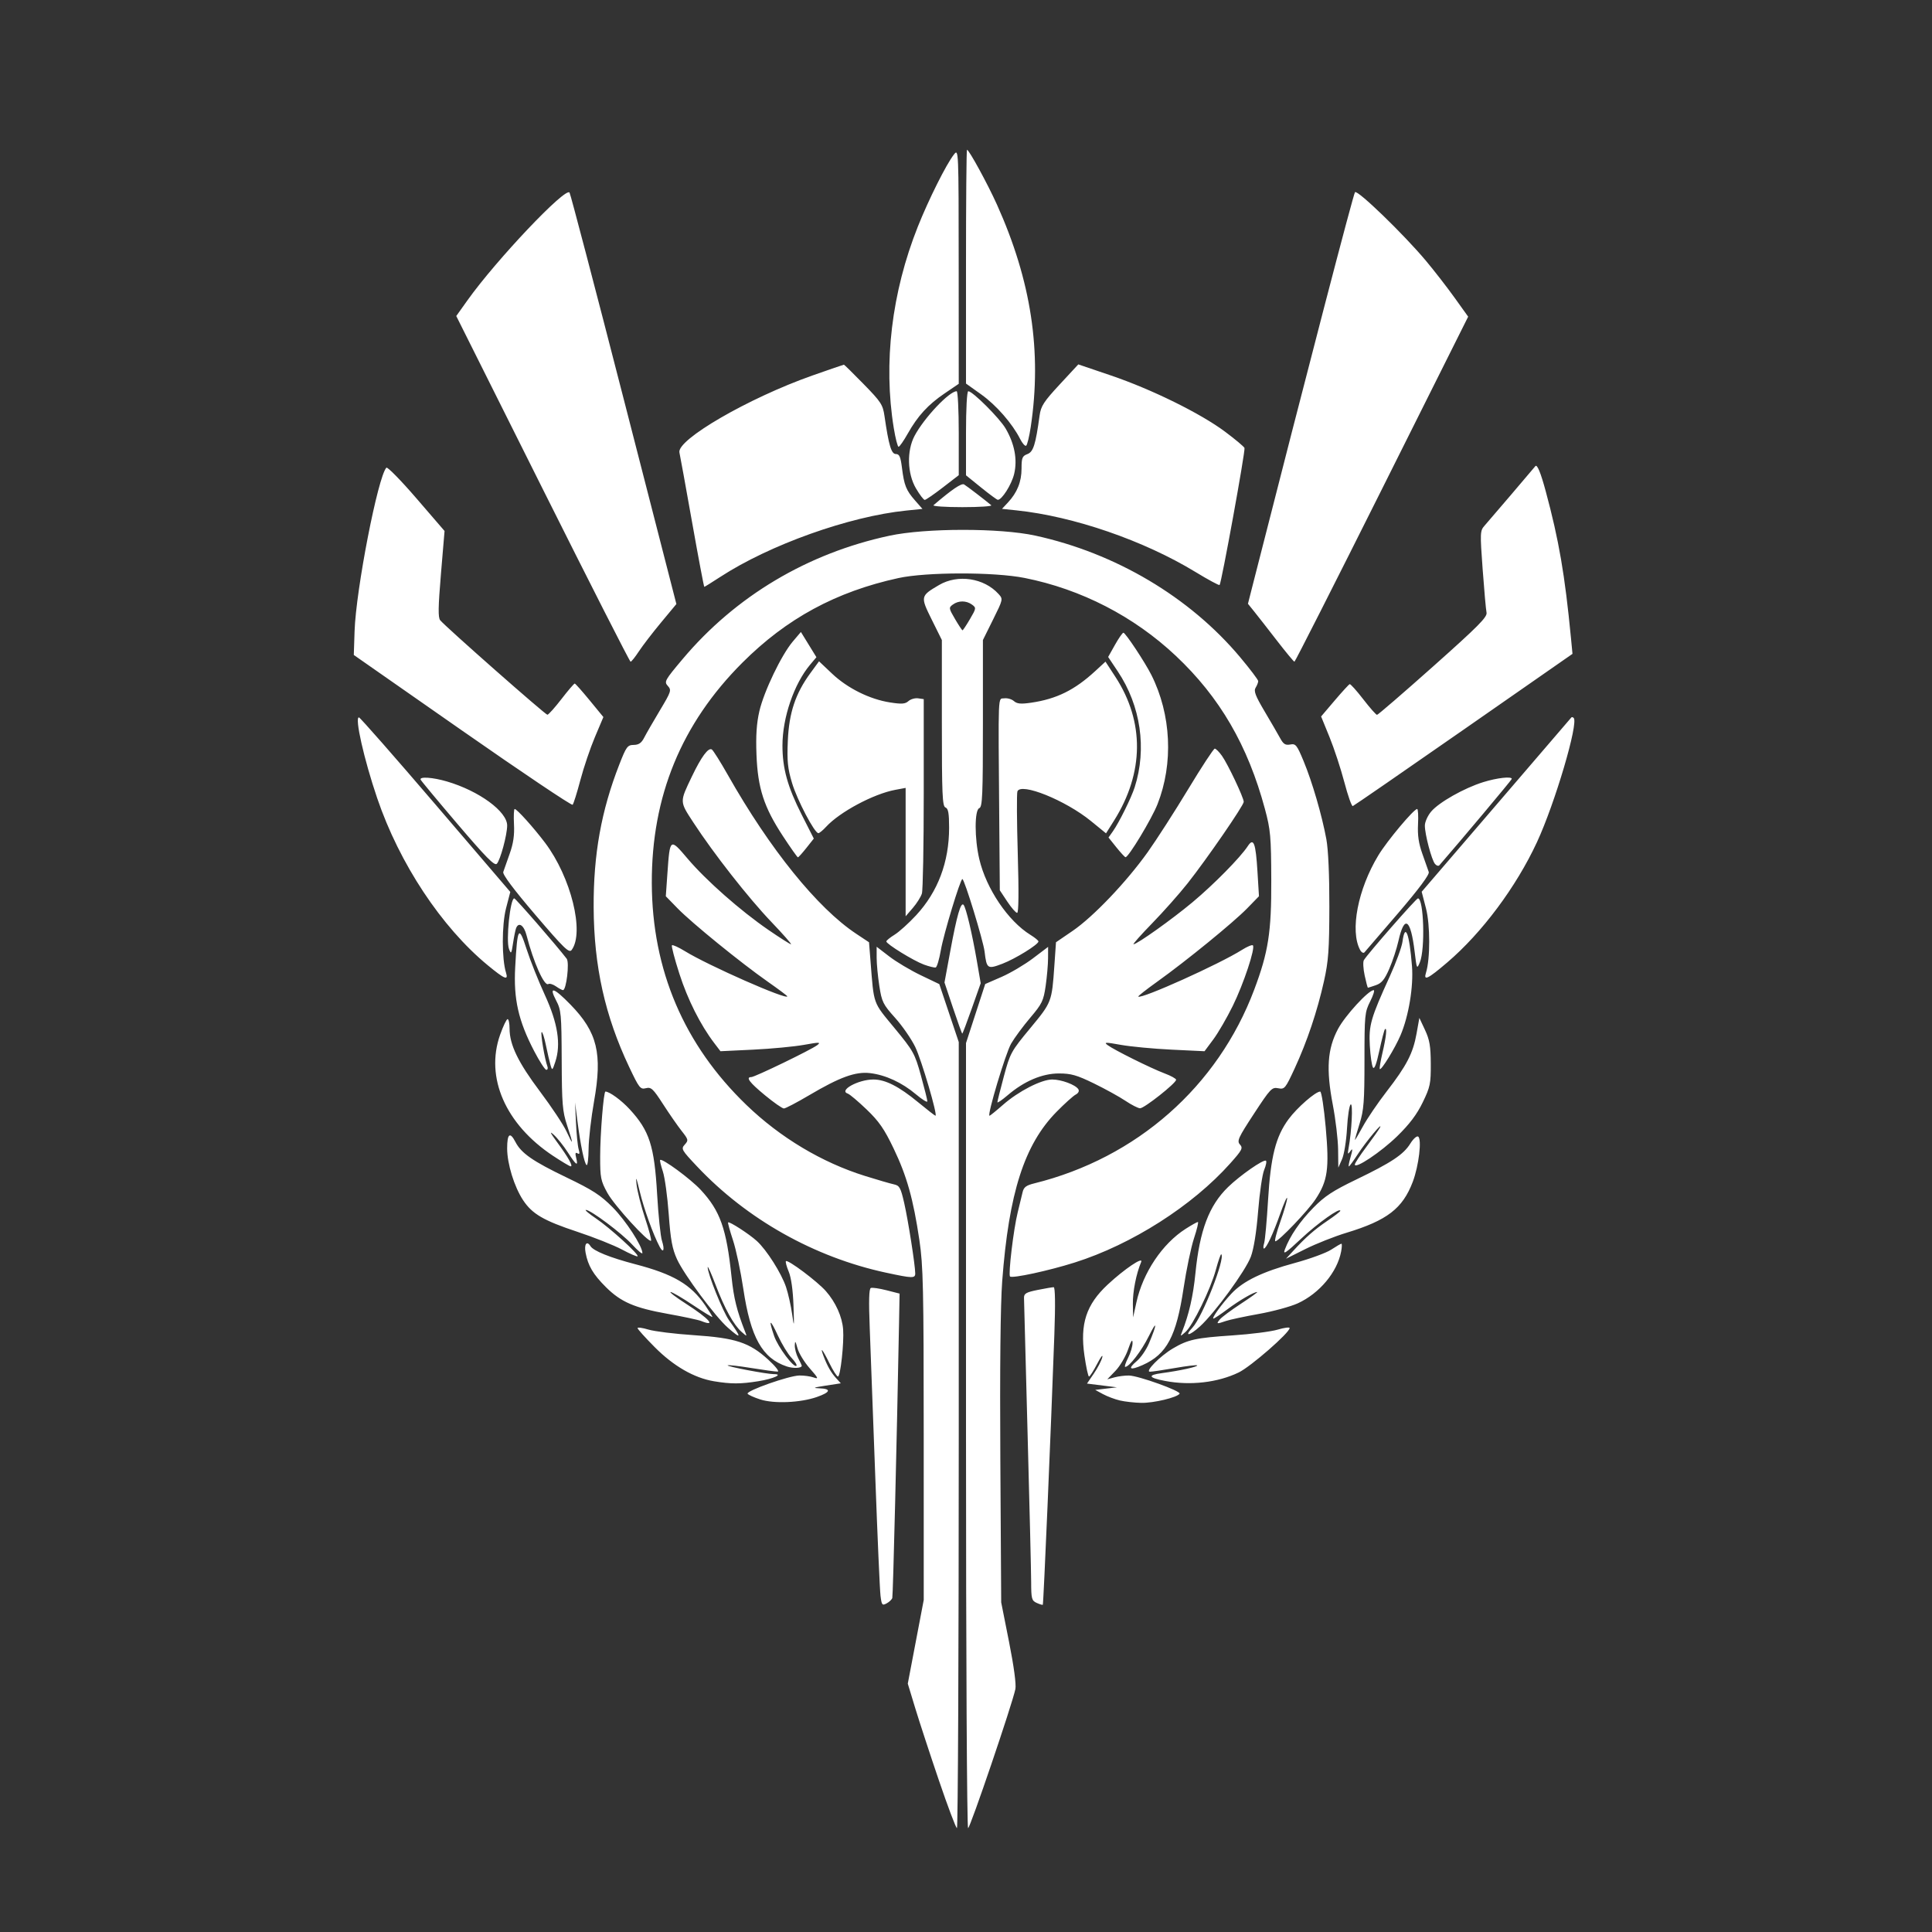
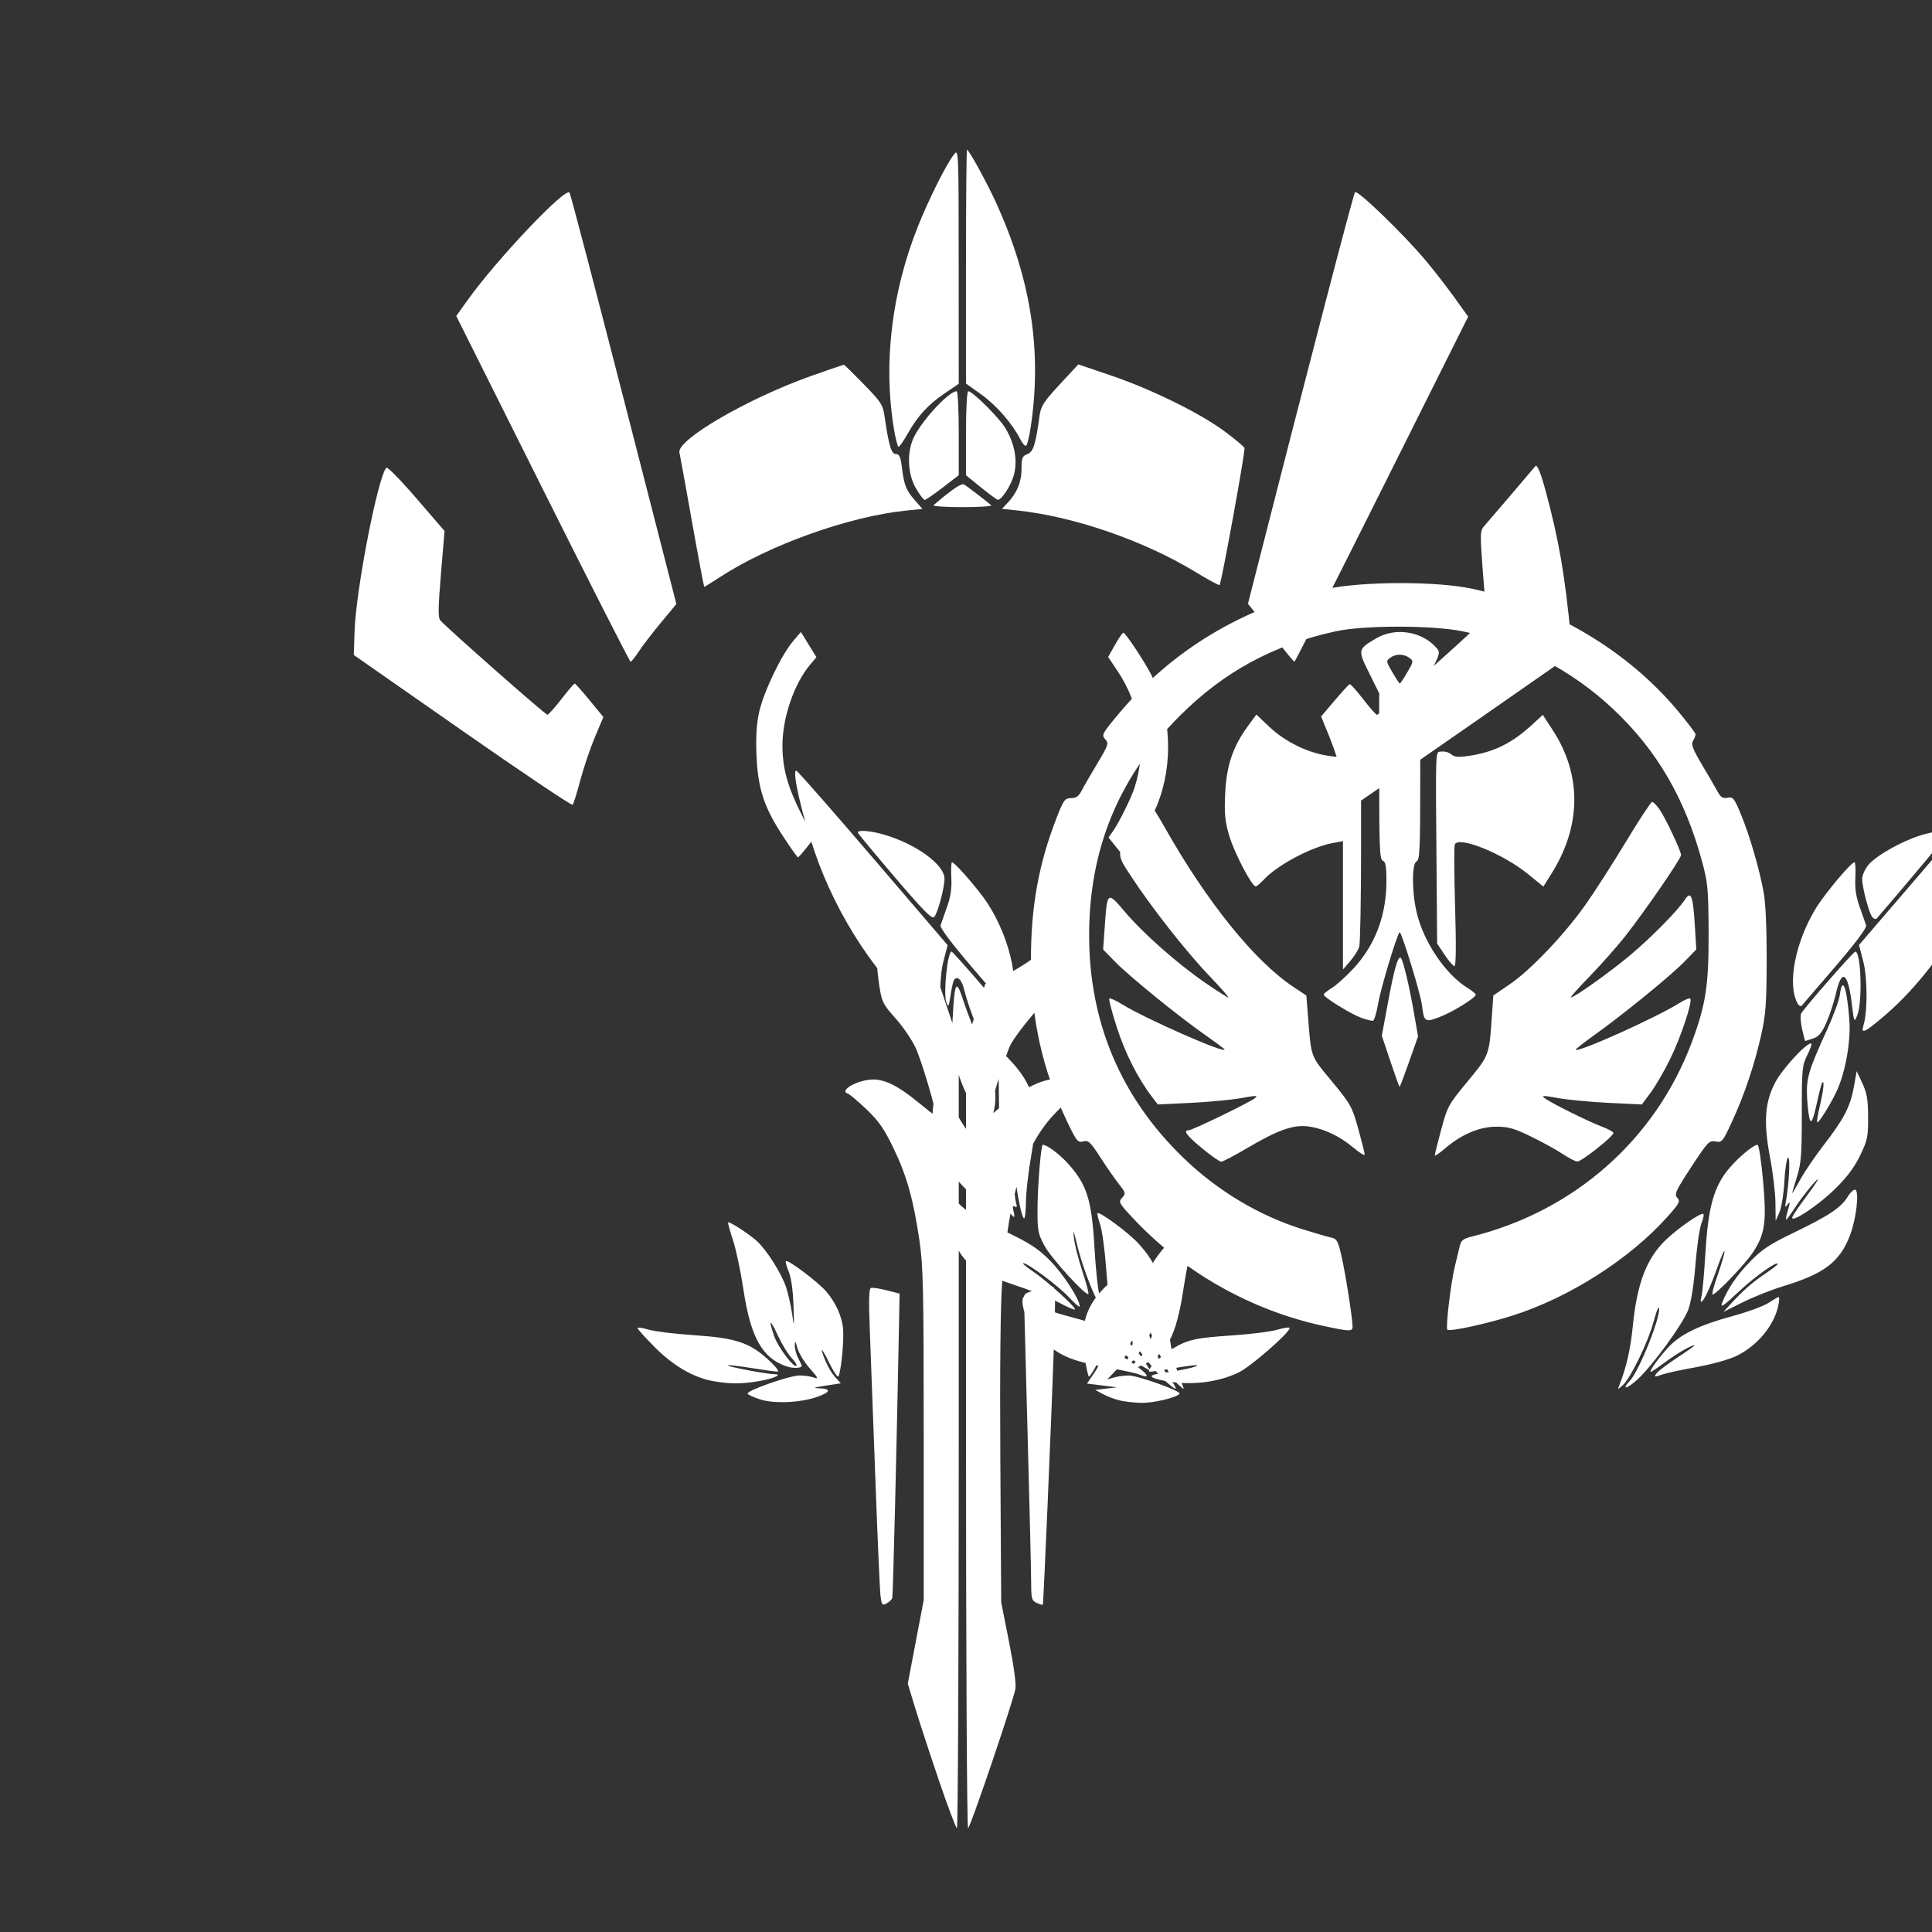
<svg xmlns="http://www.w3.org/2000/svg" xmlns:ns1="http://www.inkscape.org/namespaces/inkscape" xmlns:ns2="http://sodipodi.sourceforge.net/DTD/sodipodi-0.dtd" width="225.778mm" height="225.778mm" viewBox="0 0 800 800" id="svg4179" version="1.1" ns1:version="0.91 r13725" ns2:docname="vytal-festival.svg">
  <rect x="0" y="0" width="800" height="800" fill="#333333" stroke="none" />
  <defs id="defs4181" />
  <ns2:namedview id="base" pagecolor="#ffffff" bordercolor="#666666" borderopacity="1.0" ns1:pageopacity="0.0" ns1:pageshadow="2" ns1:zoom="0.49497475" ns1:cx="439.41104" ns1:cy="456.94359" ns1:document-units="px" ns1:current-layer="layer1" showgrid="false" fit-margin-top="0" fit-margin-left="0" fit-margin-right="0" fit-margin-bottom="0" ns1:window-width="1440" ns1:window-height="770" ns1:window-x="0" ns1:window-y="0" ns1:window-maximized="1" />
  <g ns1:label="Layer 1" ns1:groupmode="layer" id="layer1" transform="translate(798.9,61.325)">
-     <path style="fill:#ffffff;fill-opacity:1" d="m -410.112,675.92 c -3.692,-10.86 -8.103,-24.32 -9.802,-29.912 l -3.09,-10.167 3.302,-17.333 3.302,-17.333 -0.009,-68.5 c -0.008,-60.575 -0.216,-69.888 -1.794,-80.5 -2.543,-17.094 -5.21,-26.569 -10.696,-38 -3.858,-8.039 -6.044,-11.193 -11.15,-16.087 -3.493,-3.348 -6.993,-6.299 -7.778,-6.559 -3.937,-1.302 4.289,-5.854 10.579,-5.854 4.978,0 10.558,2.845 18.612,9.488 3.675,3.032 6.866,5.512 7.091,5.512 1.023,0 -5.784,-23.139 -8.384,-28.5 -1.6,-3.3 -5.349,-8.717 -8.33,-12.037 -5.006,-5.575 -5.505,-6.584 -6.531,-13.192 -0.611,-3.935 -1.11,-9.199 -1.11,-11.698 l 0,-4.543 5.25,4.034 c 2.888,2.219 8.724,5.699 12.971,7.735 l 7.721,3.701 4.029,12.001 4.029,12.001 0,162.749 c 0,89.512 -0.338,162.746 -0.75,162.743 -0.412,-0.003 -3.771,-8.89 -7.462,-19.75 z m 11.212,-142.787 0,-162.543 3.977,-12.225 3.977,-12.225 6.738,-2.935 c 3.706,-1.614 9.566,-5.076 13.023,-7.692 l 6.285,-4.757 -0.02,4.71 c -0.011,2.59 -0.461,7.761 -1,11.49 -0.887,6.132 -1.496,7.388 -6.369,13.133 -2.964,3.494 -6.529,8.318 -7.923,10.72 -2.269,3.91 -10.052,29.867 -8.955,29.867 0.245,0 2.767,-2.04 5.606,-4.534 6.358,-5.585 15.851,-10.466 20.353,-10.466 3.822,0 9.685,2.182 10.826,4.03 0.464,0.751 0.024,1.625 -1.128,2.235 -1.04,0.551 -4.594,3.754 -7.899,7.118 -13.341,13.583 -19.747,33.545 -22.501,70.117 -0.724,9.613 -1.002,36.191 -0.774,74 l 0.356,59 3.257,16.413 c 2.008,10.116 3.012,17.598 2.617,19.5 -1.305,6.292 -18.747,57.587 -19.581,57.587 -0.484,0 -0.865,-71.689 -0.865,-162.543 z m -35.401,66.295 c -0.288,-2.339 -1.263,-24.502 -2.165,-49.252 -0.902,-24.75 -1.932,-52.37 -2.287,-61.378 -0.459,-11.62 -0.324,-16.502 0.463,-16.803 0.61,-0.234 3.535,0.196 6.5,0.954 l 5.39,1.379 -0.231,12.424 c -0.896,48.128 -2.477,112.624 -2.785,113.609 -0.204,0.652 -1.268,1.665 -2.366,2.252 -1.821,0.975 -2.041,0.697 -2.519,-3.185 z m 64.651,2.971 c -2.043,-0.934 -2.252,-1.728 -2.27,-8.626 -0.011,-4.178 -0.678,-31.897 -1.482,-61.597 -0.804,-29.7 -1.47,-54.95 -1.48,-56.112 -0.015,-1.771 0.898,-2.296 5.649,-3.25 3.117,-0.626 6.105,-1.138 6.642,-1.138 0.624,0 0.722,7.11 0.272,19.75 -1.411,39.626 -4.483,111.485 -4.778,111.74 -0.166,0.144 -1.315,-0.201 -2.552,-0.767 z M -484.101,518.154 c -2.585,-0.831 -4.939,-1.896 -5.229,-2.366 -0.734,-1.187 17.145,-7.486 21.43,-7.549 1.925,-0.029 4.603,0.342 5.95,0.823 2.131,0.761 1.915,0.267 -1.66,-3.794 -2.26,-2.568 -4.554,-6.339 -5.097,-8.381 -0.782,-2.94 -1.007,-3.192 -1.084,-1.212 -0.053,1.375 0.575,3.789 1.397,5.364 0.822,1.575 1.494,2.99 1.494,3.143 0,1.053 -3.485,1.227 -6.222,0.312 -10.147,-3.392 -14.974,-12.012 -17.981,-32.111 -1.087,-7.265 -3.021,-16.359 -4.297,-20.209 -1.277,-3.85 -2.179,-7.145 -2.005,-7.322 0.503,-0.512 8.722,4.805 11.891,7.693 4.079,3.716 10.207,13.387 12.106,19.104 0.886,2.666 2.016,7.701 2.512,11.187 0.83,5.834 0.874,5.54 0.556,-3.688 -0.216,-6.249 -0.957,-11.487 -1.966,-13.904 -0.891,-2.132 -1.41,-4.087 -1.153,-4.344 0.782,-0.782 13.025,8.402 16.545,12.411 4.064,4.629 6.74,10.576 7.136,15.863 0.416,5.549 -1.11,19.5 -2.134,19.5 -0.463,0 -2.052,-2.475 -3.532,-5.5 -2.823,-5.77 -4.091,-7.3 -2.431,-2.933 1.563,4.111 3.085,6.78 5.181,9.084 l 1.957,2.152 -6.332,0.971 c -4.949,0.759 -5.513,0.999 -2.582,1.098 5.108,0.174 4.71,1.605 -1,3.596 -6.829,2.381 -17.728,2.851 -23.451,1.011 z m 12.929,-17.241 c -1.444,-1.507 -3.978,-5.665 -5.631,-9.24 -3.278,-7.089 -3.996,-6.993 -1.543,0.206 1.549,4.545 8.18,13.394 9.242,12.332 0.307,-0.307 -0.623,-1.792 -2.068,-3.299 z m 135.989,17.67 c -2.08,-0.49 -5.23,-1.676 -7,-2.636 l -3.217,-1.745 4.5,-0.534 4.5,-0.534 -6.199,-0.774 -6.199,-0.774 2.871,-4.206 c 1.579,-2.313 3.137,-5.331 3.462,-6.706 0.325,-1.375 -0.633,-0.138 -2.129,2.75 -1.496,2.888 -3.012,5.25 -3.369,5.25 -0.356,0 -1.212,-3.938 -1.901,-8.75 -1.871,-13.073 0.743,-21.042 9.618,-29.316 6.897,-6.431 14.931,-11.844 13.874,-9.349 -2.04,4.818 -3.521,12.326 -3.429,17.383 l 0.1,5.532 1.359,-6.198 c 2.699,-12.308 10.718,-24.292 20.386,-30.464 2.445,-1.561 4.728,-2.838 5.074,-2.838 0.345,0 -0.377,3.038 -1.605,6.75 -1.228,3.712 -3.172,13.005 -4.319,20.649 -2.994,19.956 -6.934,27.364 -16.928,31.831 -5.35,2.391 -6.394,1.673 -2.426,-1.666 1.646,-1.385 3.901,-4.666 5.011,-7.291 3.484,-8.238 3.457,-10.07 -0.044,-3.012 -3.087,6.222 -8.094,12.739 -9.787,12.739 -0.388,0 0.146,-1.67 1.187,-3.711 1.041,-2.041 1.878,-4.854 1.86,-6.25 -0.023,-1.758 -0.597,-0.904 -1.869,2.779 -1.01,2.925 -3.358,6.895 -5.217,8.823 l -3.381,3.505 3,-0.816 c 1.65,-0.449 4.35,-0.787 6,-0.752 3.939,0.084 21.61,6.435 20.936,7.525 -0.962,1.557 -10.746,3.898 -15.868,3.796 -2.788,-0.055 -6.771,-0.501 -8.851,-0.991 z m -168.123,-7.965 c -8.193,-1.372 -16.693,-6.271 -24.488,-14.112 -3.909,-3.932 -7.107,-7.483 -7.107,-7.892 0,-0.409 2.034,-0.131 4.52,0.617 2.486,0.748 10.924,1.787 18.75,2.308 17.306,1.153 23.039,3.032 30.791,10.091 3.02,2.751 4.772,4.972 3.939,4.995 -0.825,0.023 -5.725,-0.644 -10.89,-1.481 -5.164,-0.838 -9.576,-1.337 -9.803,-1.11 -0.474,0.474 16.196,3.646 19.143,3.643 4.079,-0.004 -0.136,1.912 -6.45,2.932 -7.355,1.189 -11.35,1.19 -18.406,0.009 z m 186.906,-0.115 c -7.048,-1.336 -7.492,-2.439 -1.313,-3.257 7.269,-0.962 15.043,-2.674 14.519,-3.198 -0.237,-0.237 -4.377,0.257 -9.2,1.098 -4.823,0.841 -9.473,1.529 -10.334,1.529 -2.204,0 4.218,-6.515 9.493,-9.631 6.225,-3.677 9.519,-4.4 24.632,-5.404 7.589,-0.504 16.026,-1.578 18.75,-2.387 2.724,-0.809 4.952,-1.105 4.952,-0.657 0,1.932 -16.103,15.979 -21.07,18.381 -8.665,4.189 -20.004,5.503 -30.43,3.526 z m -181.09,-22.042 c -5.243,-4.604 -18.14,-21.955 -21.061,-28.336 -1.99,-4.346 -2.674,-8.061 -3.444,-18.687 -0.528,-7.295 -1.622,-15.252 -2.43,-17.682 -0.808,-2.431 -1.318,-4.57 -1.134,-4.755 0.827,-0.827 12.611,7.843 16.816,12.374 8.063,8.686 10.661,16.028 12.762,36.069 0.934,8.912 2.167,13.883 5.636,22.731 0.784,2 0.784,2 -1.489,10e-4 -3.274,-2.879 -7.017,-9.655 -10.747,-19.454 -1.789,-4.701 -3.268,-8.008 -3.286,-7.35 -0.073,2.624 6.293,18.454 8.852,22.013 5.331,7.414 5.228,8.083 -0.476,3.076 z m 188.046,1.713 c 2.866,-7.216 4.609,-14.833 5.539,-24.22 1.77,-17.851 5.643,-28.087 13.529,-35.751 4.96,-4.82 14.624,-11.55 15.666,-10.91 0.379,0.233 0.055,1.943 -0.721,3.8 -0.776,1.857 -1.905,9.563 -2.508,17.124 -0.696,8.711 -1.802,15.618 -3.021,18.852 -2.207,5.856 -14.943,23.295 -21.086,28.872 -4.379,3.976 -6.694,4.321 -3.064,0.457 4.096,-4.361 13.631,-28.638 11.92,-30.35 -0.222,-0.222 -1.227,2.64 -2.234,6.361 -2.191,8.099 -9.52,23.113 -12.605,25.824 -2.19,1.924 -2.202,1.923 -1.414,-0.06 z m -199.11,-4.496 c -1.185,-0.478 -7.393,-1.807 -13.796,-2.953 -13.856,-2.481 -19.464,-4.907 -25.695,-11.117 -5.249,-5.231 -7.368,-8.828 -8.38,-14.218 -0.667,-3.557 0.526,-5.142 2.034,-2.701 1.214,1.965 8.104,4.745 18.491,7.461 15.912,4.161 23.027,8.344 29.031,17.07 1.633,2.373 2.969,4.525 2.969,4.782 0,0.257 -3.629,-1.962 -8.064,-4.93 -4.435,-2.969 -8.598,-5.397 -9.25,-5.397 -0.652,8e-5 2.189,2.169 6.314,4.82 9.647,6.2 12.824,9.797 6.346,7.184 z m 214.782,-0.677 c 0.755,-0.92 4.693,-3.845 8.751,-6.5 4.058,-2.655 7.073,-4.828 6.7,-4.828 -1.434,0 -7.298,3.397 -12.286,7.116 -2.864,2.136 -5.482,3.884 -5.818,3.884 -0.934,0 3.407,-6.038 7.432,-10.338 4.883,-5.216 12.849,-9.064 26.301,-12.706 6.211,-1.681 12.97,-4.16 15.021,-5.507 2.051,-1.347 3.952,-2.45 4.225,-2.45 0.273,0 0.218,1.462 -0.123,3.25 -1.629,8.546 -8.981,17.327 -17.942,21.43 -2.974,1.362 -10.241,3.342 -16.148,4.4 -5.907,1.059 -12.045,2.374 -13.64,2.922 -3.872,1.332 -4.075,1.277 -2.473,-0.675 z m -138.265,-19.339 c -29.691,-6.404 -57.54,-22.062 -78.21,-43.973 -6.472,-6.861 -6.714,-7.29 -5.106,-9.066 1.596,-1.764 1.526,-2.07 -1.301,-5.657 -1.644,-2.085 -5.095,-7.057 -7.669,-11.048 -4.167,-6.459 -4.951,-7.188 -7.139,-6.639 -2.283,0.573 -2.776,-0.053 -6.901,-8.762 -10.043,-21.2 -14.605,-41.699 -14.719,-66.126 -0.102,-21.917 3.138,-39.969 10.609,-59.109 2.907,-7.448 3.395,-8.112 5.982,-8.15 2.092,-0.03 3.206,-0.802 4.329,-3 0.832,-1.628 3.752,-6.698 6.49,-11.267 4.704,-7.851 4.885,-8.41 3.304,-10.157 -1.589,-1.755 -1.277,-2.321 6.148,-11.145 21.884,-26.01 51.711,-43.794 85.633,-51.059 14.985,-3.209 45.767,-3.231 60.377,-0.042 33.259,7.259 63.935,25.458 84.768,50.288 4.149,4.945 7.543,9.431 7.543,9.97 0,0.539 -0.481,1.761 -1.069,2.716 -0.857,1.391 -0.111,3.353 3.75,9.869 2.651,4.473 5.556,9.483 6.456,11.133 1.3,2.384 2.146,2.903 4.119,2.526 2.267,-0.433 2.747,0.163 5.531,6.867 3.57,8.596 7.606,22.445 9.427,32.341 0.799,4.343 1.271,14.971 1.243,28 -0.037,17.793 -0.376,22.49 -2.219,30.759 -2.779,12.471 -6.975,24.973 -12.121,36.11 -3.885,8.408 -4.19,8.777 -6.841,8.258 -2.604,-0.509 -3.225,0.144 -10.045,10.564 -6.519,9.96 -7.117,11.276 -5.792,12.74 1.327,1.467 0.92,2.261 -3.992,7.774 -15.662,17.583 -40.816,33.62 -64.447,41.089 -10.79,3.411 -25.872,6.665 -26.762,5.775 -0.801,-0.801 1.461,-19.705 3.18,-26.571 0.757,-3.025 1.653,-6.721 1.99,-8.214 0.493,-2.184 1.442,-2.919 4.853,-3.764 42.419,-10.507 75.989,-40.077 91.096,-80.24 5.843,-15.533 7.13,-23.796 7.052,-45.281 -0.065,-18.164 -0.306,-20.872 -2.625,-29.5 -7.074,-26.322 -18.71,-46.316 -36.931,-63.456 -17.36,-16.331 -39.161,-27.554 -62.578,-32.217 -12.609,-2.51 -40.671,-2.483 -52.275,0.05 -25.835,5.641 -46.307,16.743 -64.593,35.03 -25.276,25.276 -37.633,55.36 -37.507,91.312 0.126,35.988 13.336,66.937 39.21,91.864 14.007,13.494 31.195,23.777 49.094,29.37 5.113,1.598 10.484,3.158 11.935,3.467 2.35,0.501 2.821,1.359 4.294,7.821 1.621,7.11 4.511,25.548 4.548,29.009 0.022,2.146 -1.064,2.122 -12.119,-0.262 z m -109.363,-9.596 c -3.3,-1.767 -11.625,-5.076 -18.5,-7.353 -13.89,-4.602 -18.623,-7.36 -22.384,-13.044 -3.679,-5.559 -6.616,-15.087 -6.616,-21.464 0,-6.122 1.175,-7.028 3.438,-2.651 2.403,4.647 7.174,7.96 21.112,14.661 10.896,5.239 14.139,7.338 19.153,12.399 5.405,5.456 12.297,16.062 12.297,18.926 0,0.598 -1.913,-0.992 -4.25,-3.533 -4.332,-4.709 -17.186,-14.335 -19.143,-14.335 -0.594,0 1.279,1.589 4.163,3.53 5.741,3.866 18.03,15.049 17.231,15.679 -0.275,0.217 -3.2,-1.051 -6.5,-2.818 z m 278,0.56 c 5.16,-5.621 8.821,-8.834 14.25,-12.507 2.888,-1.953 5.25,-3.782 5.25,-4.062 0,-1.551 -9.379,5.11 -16.184,11.493 -6.437,6.038 -7.666,6.854 -6.778,4.5 2.11,-5.594 6.166,-11.534 11.825,-17.317 4.611,-4.713 8.058,-6.976 17.682,-11.615 14.655,-7.063 19.629,-10.373 22.45,-14.936 1.197,-1.936 2.644,-3.231 3.216,-2.877 1.614,0.998 0.298,12.102 -2.223,18.75 -4.187,11.041 -10.616,15.981 -27.457,21.094 -4.933,1.498 -12.583,4.528 -17,6.734 l -8.031,4.011 z m -262.315,-1.617 c -2.695,-5.065 -6.533,-15.693 -8.248,-22.836 -1.461,-6.087 -1.785,-6.804 -1.354,-3 0.311,2.75 1.895,9 3.519,13.889 1.624,4.889 2.738,9.104 2.475,9.366 -0.991,0.991 -15.205,-14.579 -18.076,-19.802 -2.741,-4.985 -2.997,-6.269 -2.989,-14.954 0.009,-9.498 1.425,-27 2.184,-27 1.669,0 6.594,3.593 10.02,7.309 8.205,8.901 10.225,15.147 11.384,35.191 0.509,8.8 1.414,17.493 2.012,19.317 1.209,3.692 0.59,5.372 -0.928,2.519 z m 250.271,-1.586 c 0.379,-1.238 1.106,-9.225 1.614,-17.75 1.079,-18.103 3.179,-26.383 8.524,-33.601 3.536,-4.776 11.13,-11.399 13.07,-11.399 0.533,0 1.563,6.68 2.289,14.845 1.526,17.147 0.818,22.138 -4.215,29.737 -3.186,4.81 -15.238,17.418 -16.65,17.418 -0.441,0 0.484,-3.633 2.056,-8.072 1.571,-4.44 2.848,-8.827 2.837,-9.75 -0.011,-0.923 -1.29,1.922 -2.843,6.322 -3,8.498 -5.805,14.5 -6.779,14.5 -0.325,0 -0.281,-1.012 0.099,-2.25 z m -294.456,-36.142 c -19.679,-13.036 -28.165,-32.431 -21.924,-50.109 1.262,-3.574 2.661,-6.499 3.109,-6.499 0.448,0 0.815,1.783 0.815,3.962 0,6.634 3.565,13.99 12.62,26.038 4.754,6.325 9.683,13.75 10.954,16.5 2.909,6.295 2.967,5.71 0.247,-2.5 -1.909,-5.761 -2.163,-8.831 -2.237,-27 -0.078,-19.192 -0.226,-20.771 -2.318,-24.75 -3.177,-6.044 -0.971,-5.388 6.008,1.788 11.078,11.391 13.221,20.205 9.717,39.962 -1.219,6.875 -2.241,15.743 -2.27,19.706 -0.029,3.963 -0.398,6.993 -0.819,6.733 -0.932,-0.576 -2.546,-8.34 -3.833,-18.439 l -0.956,-7.5 0.393,8.5 c 0.216,4.675 0.712,9.583 1.102,10.906 0.513,1.742 0.378,2.202 -0.489,1.666 -0.866,-0.535 -1.018,-0.025 -0.549,1.844 0.949,3.781 0.026,3.186 -3.445,-2.224 -1.697,-2.644 -4.291,-5.907 -5.766,-7.25 -1.958,-1.784 -1.593,-0.96 1.357,3.058 4.626,6.302 6.706,10.019 5.571,9.957 -0.432,-0.024 -3.71,-1.981 -7.285,-4.349 z m 325.08,-2.608 c -0.046,-4.125 -1.031,-12.45 -2.189,-18.5 -2.827,-14.768 -2.251,-23.168 2.154,-31.433 2.96,-5.553 12.618,-16.067 14.759,-16.067 0.508,0 -0.14,2.101 -1.44,4.669 -2.248,4.44 -2.364,5.64 -2.364,24.411 0,16.905 -0.285,20.652 -1.987,26.081 -1.093,3.486 -1.983,6.564 -1.977,6.839 0.005,0.275 1.478,-2.2 3.272,-5.5 1.794,-3.3 6.223,-9.825 9.842,-14.5 8.311,-10.738 10.954,-15.847 12.413,-24 l 1.163,-6.5 2.343,5 c 1.897,4.048 2.351,6.714 2.387,14 0.041,8.242 -0.242,9.59 -3.353,16 -2.423,4.99 -5.457,9.01 -10.568,14 -6.686,6.528 -17.534,13.767 -17.534,11.701 0,-0.503 2.17,-3.818 4.822,-7.366 2.652,-3.548 5.158,-7.1 5.568,-7.893 1.516,-2.93 -5.722,5.734 -9.03,10.808 -1.882,2.888 -3.602,5.25 -3.822,5.25 -0.22,0 0.019,-1.46 0.531,-3.243 1.183,-4.124 1.154,-4.615 -0.163,-2.757 -0.813,1.147 -0.932,0.795 -0.504,-1.5 1.315,-7.053 1.893,-18.801 0.895,-18.184 -0.563,0.348 -1.251,4.806 -1.53,9.908 -0.279,5.102 -1.204,10.851 -2.056,12.776 l -1.549,3.5 -0.083,-7.5 z m -237.385,-22.522 c -6.368,-5.252 -8.033,-7.478 -5.594,-7.478 1.451,0 24.86,-11.335 27.284,-13.211 1.657,-1.282 0.993,-1.298 -5.5,-0.13 -4.061,0.731 -13.499,1.622 -20.972,1.982 l -13.587,0.653 -2.586,-3.397 c -5.712,-7.503 -10.977,-17.97 -14.417,-28.662 -1.994,-6.196 -3.381,-11.509 -3.083,-11.808 0.298,-0.298 2.762,0.823 5.474,2.492 9.586,5.898 42.286,20.312 42.286,18.639 0,-0.215 -3.624,-2.931 -8.053,-6.034 -11.18,-7.834 -31.467,-24.329 -37.349,-30.368 l -4.902,-5.033 0.669,-9.521 c 1.029,-14.637 1.06,-14.659 8.366,-6.042 7.626,8.994 21.834,21.524 33.438,29.49 4.768,3.273 8.984,5.951 9.368,5.951 0.384,0 -3.292,-4.178 -8.17,-9.284 -9.484,-9.928 -23.828,-28.221 -32.245,-41.122 -5.766,-8.836 -5.75,-8.354 -0.611,-19.094 3.89,-8.129 6.788,-12.051 8.24,-11.153 0.564,0.349 3.552,5.095 6.638,10.546 17.406,30.742 37.087,55.1 53.121,65.746 l 5.335,3.542 0.606,7.659 c 1.466,18.537 0.865,16.851 9.926,27.837 7.845,9.511 8.42,10.544 10.951,19.666 1.469,5.295 2.671,10.111 2.671,10.701 0,0.59 -2.138,-0.729 -4.75,-2.932 -5.758,-4.855 -12.627,-8.021 -19.001,-8.757 -6.015,-0.694 -12.498,1.661 -25.148,9.136 -5.125,3.029 -9.857,5.507 -10.515,5.507 -0.658,0 -4.209,-2.485 -7.891,-5.522 z m 149.305,2.341 c -2.475,-1.664 -8.325,-4.891 -13,-7.172 -7.087,-3.458 -9.498,-4.147 -14.5,-4.147 -6.958,0 -14.419,3.171 -21.28,9.044 -2.321,1.986 -4.22,3.277 -4.22,2.867 0,-0.41 1.207,-5.235 2.681,-10.723 2.581,-9.605 2.988,-10.349 10.902,-19.906 8.928,-10.781 8.958,-10.86 10.006,-25.946 l 0.671,-9.663 6.877,-4.699 c 8.555,-5.845 22.291,-20.25 31.087,-32.599 3.673,-5.157 11.232,-16.914 16.799,-26.126 5.566,-9.213 10.507,-16.75 10.98,-16.75 0.473,0 1.817,1.345 2.987,2.988 2.445,3.434 9.009,17.309 9.009,19.044 0,1.488 -15.158,23.503 -23.188,33.676 -3.383,4.286 -9.981,11.73 -14.662,16.542 -4.682,4.812 -8.185,8.75 -7.786,8.75 1.464,0 15.862,-10.252 24.379,-17.358 8.798,-7.341 19.828,-18.531 22.927,-23.26 2.426,-3.702 3.291,-1.412 4.026,10.661 l 0.614,10.074 -4.905,5.036 c -5.679,5.83 -25.188,21.739 -37.15,30.294 -4.535,3.243 -8.101,6.041 -7.924,6.218 1.169,1.169 33.574,-13.423 42.939,-19.334 2.156,-1.361 4.189,-2.205 4.518,-1.876 1.092,1.092 -3.827,15.912 -8.313,25.046 -2.431,4.95 -6.06,11.204 -8.065,13.899 l -3.644,4.899 -13.632,-0.655 c -7.498,-0.36 -16.955,-1.253 -21.017,-1.983 -6.392,-1.15 -7.131,-1.138 -5.5,0.089 2.674,2.012 17.99,9.619 23.634,11.739 2.612,0.981 4.75,2.163 4.75,2.626 0,1.403 -13.275,11.892 -14.945,11.808 -0.855,-0.043 -3.58,-1.439 -6.055,-3.103 z m -244.839,-20.626 c -6.522,-12.535 -8.546,-21.506 -7.829,-34.693 0.906,-16.677 1.467,-17.56 4.729,-7.447 1.498,4.646 4.896,13.172 7.549,18.947 5.366,11.677 6.734,20.406 4.334,27.659 -1.221,3.689 -1.3,3.742 -1.997,1.341 -0.399,-1.375 -1.266,-5.122 -1.926,-8.328 -0.66,-3.205 -1.446,-5.581 -1.747,-5.281 -0.527,0.527 1.301,11.34 2.402,14.209 0.295,0.769 0.089,1.399 -0.459,1.399 -0.548,0 -2.823,-3.513 -5.057,-7.807 z m 347.345,6.817 c -0.473,-0.765 -1.053,-4.793 -1.289,-8.951 -0.483,-8.51 0.363,-11.453 8.292,-28.83 2.577,-5.649 4.926,-12.061 5.22,-14.25 1.088,-8.112 2.867,-3.569 3.941,10.064 0.668,8.485 -1.364,20.733 -4.761,28.684 -2.267,5.306 -7.948,14.568 -8.56,13.955 -0.216,-0.216 0.285,-3.271 1.114,-6.788 1.528,-6.484 1.965,-10.656 1.015,-9.706 -0.287,0.287 -1.329,4.277 -2.317,8.867 -1.204,5.598 -2.078,7.888 -2.655,6.955 z m -173.873,-24.593 -3.543,-10.582 2.447,-13.246 c 2.681,-14.513 4.315,-20.186 5.449,-18.916 1.002,1.121 3.544,11.831 5.493,23.143 l 1.606,9.318 -3.679,10.432 c -2.023,5.738 -3.803,10.432 -3.954,10.432 -0.151,0 -1.87,-4.762 -3.819,-10.582 z m -164.413,-8.976 c -1.223,-0.857 -2.657,-1.29 -3.187,-0.963 -1.658,1.025 -6.12,-8.987 -9.016,-20.229 -1.072,-4.163 -3.275,-5.627 -4.33,-2.878 -0.29,0.755 -0.854,3.554 -1.254,6.22 -0.661,4.407 -0.812,4.623 -1.668,2.378 -1.32,-3.464 0.494,-20.97 2.173,-20.97 0.566,0 17.725,19.749 21.721,25 1.197,1.573 -0.153,13 -1.536,13 -0.373,0 -1.679,-0.701 -2.902,-1.558 z m 334.856,-4.52 c -0.599,-2.793 -0.749,-5.643 -0.333,-6.334 1.601,-2.661 21.669,-25.588 22.397,-25.588 2.428,0 3.049,21.107 0.78,26.5 -1.225,2.912 -1.288,2.787 -2.137,-4.303 -1.656,-13.831 -4.263,-15.573 -6.74,-4.503 -0.704,3.145 -2.398,8.297 -3.766,11.45 -1.936,4.465 -3.16,5.968 -5.532,6.795 -1.675,0.584 -3.166,1.062 -3.313,1.062 -0.147,0 -0.758,-2.285 -1.357,-5.078 z m -363.148,-4.251 c -19.144,-15.791 -36.542,-42.097 -45.747,-69.171 -5.458,-16.052 -9.414,-33.581 -7.545,-33.431 0.475,0.038 14.768,16.313 31.763,36.167 l 30.899,36.098 -1.772,6.831 c -1.766,6.811 -1.767,20.975 -0.002,26.584 1.072,3.406 -0.514,2.763 -7.597,-3.079 z m 388.547,3.079 c 1.77,-5.625 1.764,-19.774 -0.011,-26.62 l -1.781,-6.867 30.826,-35.882 c 16.954,-19.735 30.975,-36.069 31.159,-36.298 0.183,-0.229 0.613,-0.137 0.955,0.205 2.086,2.086 -7.768,35.421 -15.213,51.463 -8.607,18.544 -22.761,37.518 -37.142,49.788 -8.11,6.919 -9.917,7.785 -8.792,4.211 z m -207.917,-3.338 c -4.282,-1.564 -15.535,-8.497 -15.55,-9.58 -0.005,-0.368 1.532,-1.621 3.416,-2.785 1.884,-1.164 5.892,-4.781 8.907,-8.038 9.034,-9.757 13.669,-22.05 13.669,-36.25 0,-6.03 -0.344,-7.953 -1.5,-8.397 -1.293,-0.496 -1.5,-5.318 -1.5,-34.954 l 0,-34.378 -4.185,-8.439 c -4.766,-9.611 -4.726,-9.8 3.059,-14.362 7.736,-4.533 18.601,-2.891 24.575,3.714 1.944,2.149 1.938,2.176 -2.25,10.621 l -4.199,8.466 0,34.517 c 0,29.759 -0.207,34.596 -1.5,35.092 -2.008,0.77 -2.005,12.596 0.006,21.122 2.89,12.258 11.917,25.63 21.158,31.341 1.835,1.134 3.336,2.363 3.335,2.731 -0.004,1.273 -9.621,7.217 -14.955,9.244 -6.155,2.339 -6.507,2.099 -7.35,-5.018 -0.532,-4.491 -8.354,-30.057 -9.196,-30.057 -0.856,0 -7.791,22.893 -8.916,29.435 -0.656,3.814 -1.618,7.043 -2.137,7.176 -0.519,0.132 -2.718,-0.408 -4.886,-1.199 z m 19.074,-143.047 c 2.618,-4.467 2.649,-4.685 0.851,-6 -2.369,-1.732 -5.583,-1.743 -7.93,-0.027 -1.747,1.278 -1.707,1.545 0.904,6 1.503,2.565 2.896,4.663 3.095,4.663 0.2,0 1.585,-2.086 3.08,-4.636 z m -179.954,122.462 c -8.985,-10.513 -13.638,-16.724 -13.296,-17.749 0.289,-0.868 1.48,-4.251 2.648,-7.519 1.535,-4.295 2.033,-7.691 1.796,-12.252 -0.18,-3.471 -0.047,-6.309 0.296,-6.308 0.919,0.003 7.842,7.701 12.604,14.017 10.705,14.196 16.369,37.068 10.983,44.35 -1.046,1.415 -3.067,-0.54 -15.03,-14.538 z m 341.503,14.512 c -4.252,-7.945 -0.925,-25.146 7.579,-39.184 3.625,-5.984 14.659,-19.153 16.052,-19.157 0.378,-0.001 0.541,2.837 0.361,6.308 -0.236,4.561 0.262,7.957 1.796,12.252 1.168,3.268 2.361,6.658 2.652,7.534 0.346,1.043 -4.021,6.911 -12.652,17 -7.25,8.474 -13.542,15.794 -13.983,16.265 -0.441,0.472 -1.253,0.013 -1.805,-1.018 z m -188.181,-40.498 0,-26.583 -4.32,0.807 c -8.975,1.677 -22.978,9.164 -28.604,15.293 -1.333,1.453 -2.776,2.641 -3.205,2.641 -1.59,0 -8.794,-13.735 -10.909,-20.797 -1.815,-6.061 -2.11,-9.026 -1.743,-17.5 0.501,-11.577 3.17,-19.553 9.38,-28.034 l 3.538,-4.831 5.423,5.129 c 6.366,6.02 15.534,10.576 23.94,11.895 4.863,0.763 6.316,0.661 7.668,-0.541 0.917,-0.816 2.717,-1.334 4,-1.153 l 2.332,0.33 0,39 c 0,21.45 -0.344,40.125 -0.765,41.5 -0.421,1.375 -2.108,4.058 -3.75,5.962 l -2.985,3.462 z m 42.094,20.487 -3.094,-4.671 -0.229,-28.829 c -0.433,-54.522 -0.606,-50.281 2.062,-50.659 1.283,-0.182 3.083,0.331 4,1.139 1.299,1.145 2.882,1.292 7.168,0.664 10.502,-1.537 17.987,-5.232 26.509,-13.087 l 4.241,-3.909 4.108,6.305 c 12.104,18.577 11.907,39.704 -0.553,59.505 l -3.327,5.287 -6.239,-5.089 c -10.561,-8.614 -29.007,-16.055 -30.454,-12.285 -0.314,0.818 -0.248,12.471 0.147,25.894 0.464,15.772 0.371,24.407 -0.263,24.407 -0.539,0 -2.373,-2.102 -4.075,-4.671 z m -227.594,-32.048 c -8.25,-9.682 -15.15,-17.982 -15.333,-18.442 -0.538,-1.353 5.04,-0.965 10.902,0.758 13.275,3.902 24.931,12.424 24.931,18.228 0,3.887 -2.858,14.442 -4.297,15.868 -0.935,0.926 -4.551,-2.737 -16.203,-16.412 z m 404.695,16.455 c -1.405,-1.693 -4.195,-12.247 -4.195,-15.868 0,-1.492 1.166,-4.098 2.59,-5.791 3.236,-3.845 13.654,-9.739 21.575,-12.204 5.734,-1.785 11.835,-2.476 11.835,-1.341 0,0.39 -21.193,25.658 -29.994,35.761 -0.38,0.436 -1.194,0.185 -1.81,-0.557 z M -474.709,284.885 c -7.867,-11.98 -10.415,-19.827 -10.949,-33.71 -0.303,-7.877 0.036,-12.987 1.193,-18 1.899,-8.226 9.163,-23.351 13.883,-28.905 l 3.319,-3.905 3.213,5.222 3.213,5.222 -2.593,3.082 c -6.669,7.925 -11.471,21.937 -11.471,33.468 0,9.522 2.115,17.128 7.976,28.684 l 5.005,9.868 -3.074,3.882 c -1.691,2.135 -3.27,3.882 -3.509,3.882 -0.239,0 -3.032,-3.956 -6.206,-8.79 z m 138.064,4.636 -3.245,-4.051 1.869,-2.648 c 2.514,-3.562 7.584,-13.825 8.965,-18.148 5.103,-15.969 2.517,-33.745 -6.979,-47.965 l -4.003,-5.994 2.819,-5.019 c 1.551,-2.761 3.122,-5.02 3.492,-5.02 0.851,-10e-4 8.929,12.192 11.594,17.499 8.226,16.387 9.183,36.62 2.53,53.5 -2.403,6.096 -12.039,22.062 -13.247,21.948 -0.302,-0.028 -2.01,-1.874 -3.795,-4.102 z m -270.797,-48.249 -44.958,-31.387 0.322,-9.855 c 0.56,-17.15 9.664,-63.962 13.165,-67.691 0.431,-0.46 6.028,5.248 12.438,12.684 l 11.654,13.52 -1.492,17.769 c -1.158,13.788 -1.225,18.091 -0.3,19.206 2.335,2.813 43.567,39.155 44.383,39.119 0.457,-0.02 3.076,-2.945 5.819,-6.5 2.743,-3.555 5.218,-6.443 5.5,-6.418 0.282,0.025 3.066,3.157 6.187,6.96 l 5.674,6.914 -3.506,8.29 c -1.928,4.559 -4.637,12.565 -6.019,17.79 -1.382,5.225 -2.827,9.834 -3.211,10.242 -0.384,0.408 -20.928,-13.382 -45.655,-30.645 z m 365.214,21.319 c -1.462,-5.578 -4.226,-13.988 -6.143,-18.691 l -3.486,-8.55 5.602,-6.588 c 3.081,-3.623 5.884,-6.682 6.229,-6.798 0.344,-0.116 2.871,2.697 5.614,6.25 2.743,3.553 5.311,6.461 5.707,6.461 0.395,0 10.864,-9.033 23.263,-20.072 18.628,-16.585 22.465,-20.451 22.086,-22.25 -0.252,-1.198 -0.978,-9.295 -1.613,-17.994 -1.103,-15.108 -1.068,-15.914 0.779,-18 1.976,-2.231 20.381,-23.801 21.037,-24.655 0.728,-0.947 2.209,2.62 4.291,10.333 5.472,20.278 7.936,34.596 10.457,60.76 l 0.638,6.622 -45.067,31.378 c -24.787,17.258 -45.442,31.504 -45.901,31.657 -0.459,0.153 -2.03,-4.285 -3.491,-9.863 z m -331.961,-121.489 -35.782,-71.573 4.7,-6.586 c 11.943,-16.736 40.651,-47.012 42.21,-44.515 0.43,0.689 10.559,39.303 22.509,85.809 l 21.727,84.557 -6.384,7.691 c -3.511,4.23 -7.638,9.604 -9.17,11.941 -1.532,2.337 -3.065,4.25 -3.407,4.25 -0.341,0 -16.722,-32.208 -36.403,-71.573 z m 304.03,62.823 c -3.717,-4.812 -7.936,-10.21 -9.375,-11.995 l -2.616,-3.246 2.485,-9.754 c 22.087,-86.699 41.165,-159.948 41.848,-160.677 1.024,-1.094 20.209,17.465 29.381,28.423 3.453,4.125 8.796,11.015 11.875,15.311 l 5.598,7.811 -35.715,71.439 c -19.643,39.291 -35.942,71.439 -36.218,71.438 -0.277,-2.9e-4 -3.545,-3.938 -7.262,-8.75 z m -242.161,-48.999 c -2.613,-14.713 -4.972,-27.703 -5.241,-28.869 -1.219,-5.274 28.64,-22.58 54.977,-31.864 7.048,-2.485 12.956,-4.518 13.127,-4.518 0.171,0 3.854,3.626 8.185,8.058 7.198,7.366 7.938,8.503 8.628,13.25 1.767,12.16 2.825,15.692 4.701,15.692 1.456,0 1.954,1.122 2.524,5.685 0.915,7.321 1.722,9.337 5.437,13.568 l 3.051,3.475 -6.734,0.688 c -23.654,2.418 -56.562,14.164 -77.018,27.491 -3.456,2.252 -6.419,4.094 -6.584,4.094 -0.165,0 -2.439,-12.037 -5.052,-26.75 z m 208.42,20.586 c -21.348,-13.005 -50.461,-23.034 -74.01,-25.495 l -6.082,-0.636 2.432,-2.603 c 3.86,-4.131 5.66,-8.609 5.66,-14.078 0,-4.446 0.299,-5.188 2.417,-5.994 2.473,-0.94 3.396,-3.859 5.067,-16.031 0.529,-3.853 1.725,-5.695 8.317,-12.808 l 7.699,-8.308 13.5,4.585 c 16.853,5.723 37.103,15.695 47.231,23.258 4.252,3.175 7.892,6.223 8.089,6.773 0.42,1.175 -9.584,56.185 -10.319,56.744 -0.275,0.209 -4.775,-2.225 -10,-5.408 z m -108.45,-27.65 c 7.666,-6.565 11.591,-9.222 12.677,-8.581 1.123,0.664 8.656,6.432 11.223,8.594 0.522,0.44 -4.855,0.8 -11.95,0.8 -7.095,0 -12.473,-0.366 -11.95,-0.814 z m -7.258,-6.936 c -3.611,-6.144 -3.873,-15.566 -0.603,-21.75 3.924,-7.422 14.372,-18.5 17.449,-18.5 0.474,0 0.863,7.821 0.863,17.38 l 0,17.38 -6.632,5.12 c -3.648,2.816 -7.004,5.12 -7.458,5.12 -0.454,0 -2.082,-2.138 -3.618,-4.75 z m 26.958,-0.381 -6.25,-5.057 0,-17.406 c 0,-10.236 0.388,-17.406 0.943,-17.406 1.795,0 12.928,11.105 15.454,15.415 3.727,6.359 4.96,12.927 3.539,18.849 -1.052,4.384 -5.11,10.792 -6.775,10.699 -0.364,-0.02 -3.474,-2.313 -6.911,-5.094 z m -36.156,-24.619 c -4.385,-26.884 -0.89,-56.133 9.968,-83.419 4.457,-11.199 11.779,-25.833 14.925,-29.831 1.964,-2.496 1.968,-2.416 1.99,46.213 l 0.022,48.713 -5.824,3.955 c -6.905,4.689 -11.13,9.297 -15.302,16.689 -1.685,2.986 -3.391,5.43 -3.79,5.43 -0.399,0 -1.294,-3.487 -1.989,-7.75 z m 52.33,4.533 c -3.237,-6.399 -9.876,-14.003 -16.109,-18.451 l -6.316,-4.507 0,-48.412 c 0,-26.627 0.186,-48.412 0.414,-48.412 0.822,0 8.551,14.157 12.41,22.731 14.197,31.543 18.664,60.939 13.987,92.048 -0.602,4.003 -1.461,7.505 -1.91,7.783 -0.449,0.277 -1.563,-0.973 -2.476,-2.779 z" id="path4221" ns1:connector-curvature="0" ns2:nodetypes="cscccsssssssssssscsscccscccscccsscsssssssssssscssssssssscssssssscssssssscssscssssscsssssssssssscssssssssssscccccsssssssscsssssssssssssscscscscssssscsscsccssssssssssscssssssscsssccsssscsssscsssssssssssscssssssssssssssssssssssssscsssssssssssssssssssssssssssssssssssssscsssssssssssssssssssssssssscssssscscssssscssssssscssccsssssssssssssscssssssscccsssssscssscssssssssscsssssccsssssscsscsssscsssssssssscssssssssccssssssscsssssssssssscsscsssscsscssccssssssssscsssssssscscssscssscssssssssssssssssssssssccscscsccccscsssssccscssssscsssscsscscscsscccsssscssssscssscscsscsscccsssssscsssscssscsscssssscsscsssssscssssssssssssssscccssscsscscssscscsscsscscscsscssscsssssscscssssssssscsssscssscsssssscsssscsssssssssssscssscsscssssscssscsssssssssscsscscsssscccssscsssccsscssssc" />
+     <path style="fill:#ffffff;fill-opacity:1" d="m -410.112,675.92 c -3.692,-10.86 -8.103,-24.32 -9.802,-29.912 l -3.09,-10.167 3.302,-17.333 3.302,-17.333 -0.009,-68.5 c -0.008,-60.575 -0.216,-69.888 -1.794,-80.5 -2.543,-17.094 -5.21,-26.569 -10.696,-38 -3.858,-8.039 -6.044,-11.193 -11.15,-16.087 -3.493,-3.348 -6.993,-6.299 -7.778,-6.559 -3.937,-1.302 4.289,-5.854 10.579,-5.854 4.978,0 10.558,2.845 18.612,9.488 3.675,3.032 6.866,5.512 7.091,5.512 1.023,0 -5.784,-23.139 -8.384,-28.5 -1.6,-3.3 -5.349,-8.717 -8.33,-12.037 -5.006,-5.575 -5.505,-6.584 -6.531,-13.192 -0.611,-3.935 -1.11,-9.199 -1.11,-11.698 l 0,-4.543 5.25,4.034 c 2.888,2.219 8.724,5.699 12.971,7.735 l 7.721,3.701 4.029,12.001 4.029,12.001 0,162.749 c 0,89.512 -0.338,162.746 -0.75,162.743 -0.412,-0.003 -3.771,-8.89 -7.462,-19.75 z m 11.212,-142.787 0,-162.543 3.977,-12.225 3.977,-12.225 6.738,-2.935 c 3.706,-1.614 9.566,-5.076 13.023,-7.692 l 6.285,-4.757 -0.02,4.71 c -0.011,2.59 -0.461,7.761 -1,11.49 -0.887,6.132 -1.496,7.388 -6.369,13.133 -2.964,3.494 -6.529,8.318 -7.923,10.72 -2.269,3.91 -10.052,29.867 -8.955,29.867 0.245,0 2.767,-2.04 5.606,-4.534 6.358,-5.585 15.851,-10.466 20.353,-10.466 3.822,0 9.685,2.182 10.826,4.03 0.464,0.751 0.024,1.625 -1.128,2.235 -1.04,0.551 -4.594,3.754 -7.899,7.118 -13.341,13.583 -19.747,33.545 -22.501,70.117 -0.724,9.613 -1.002,36.191 -0.774,74 l 0.356,59 3.257,16.413 c 2.008,10.116 3.012,17.598 2.617,19.5 -1.305,6.292 -18.747,57.587 -19.581,57.587 -0.484,0 -0.865,-71.689 -0.865,-162.543 z m -35.401,66.295 c -0.288,-2.339 -1.263,-24.502 -2.165,-49.252 -0.902,-24.75 -1.932,-52.37 -2.287,-61.378 -0.459,-11.62 -0.324,-16.502 0.463,-16.803 0.61,-0.234 3.535,0.196 6.5,0.954 l 5.39,1.379 -0.231,12.424 c -0.896,48.128 -2.477,112.624 -2.785,113.609 -0.204,0.652 -1.268,1.665 -2.366,2.252 -1.821,0.975 -2.041,0.697 -2.519,-3.185 z m 64.651,2.971 c -2.043,-0.934 -2.252,-1.728 -2.27,-8.626 -0.011,-4.178 -0.678,-31.897 -1.482,-61.597 -0.804,-29.7 -1.47,-54.95 -1.48,-56.112 -0.015,-1.771 0.898,-2.296 5.649,-3.25 3.117,-0.626 6.105,-1.138 6.642,-1.138 0.624,0 0.722,7.11 0.272,19.75 -1.411,39.626 -4.483,111.485 -4.778,111.74 -0.166,0.144 -1.315,-0.201 -2.552,-0.767 z M -484.101,518.154 c -2.585,-0.831 -4.939,-1.896 -5.229,-2.366 -0.734,-1.187 17.145,-7.486 21.43,-7.549 1.925,-0.029 4.603,0.342 5.95,0.823 2.131,0.761 1.915,0.267 -1.66,-3.794 -2.26,-2.568 -4.554,-6.339 -5.097,-8.381 -0.782,-2.94 -1.007,-3.192 -1.084,-1.212 -0.053,1.375 0.575,3.789 1.397,5.364 0.822,1.575 1.494,2.99 1.494,3.143 0,1.053 -3.485,1.227 -6.222,0.312 -10.147,-3.392 -14.974,-12.012 -17.981,-32.111 -1.087,-7.265 -3.021,-16.359 -4.297,-20.209 -1.277,-3.85 -2.179,-7.145 -2.005,-7.322 0.503,-0.512 8.722,4.805 11.891,7.693 4.079,3.716 10.207,13.387 12.106,19.104 0.886,2.666 2.016,7.701 2.512,11.187 0.83,5.834 0.874,5.54 0.556,-3.688 -0.216,-6.249 -0.957,-11.487 -1.966,-13.904 -0.891,-2.132 -1.41,-4.087 -1.153,-4.344 0.782,-0.782 13.025,8.402 16.545,12.411 4.064,4.629 6.74,10.576 7.136,15.863 0.416,5.549 -1.11,19.5 -2.134,19.5 -0.463,0 -2.052,-2.475 -3.532,-5.5 -2.823,-5.77 -4.091,-7.3 -2.431,-2.933 1.563,4.111 3.085,6.78 5.181,9.084 l 1.957,2.152 -6.332,0.971 c -4.949,0.759 -5.513,0.999 -2.582,1.098 5.108,0.174 4.71,1.605 -1,3.596 -6.829,2.381 -17.728,2.851 -23.451,1.011 z m 12.929,-17.241 c -1.444,-1.507 -3.978,-5.665 -5.631,-9.24 -3.278,-7.089 -3.996,-6.993 -1.543,0.206 1.549,4.545 8.18,13.394 9.242,12.332 0.307,-0.307 -0.623,-1.792 -2.068,-3.299 z m 135.989,17.67 c -2.08,-0.49 -5.23,-1.676 -7,-2.636 l -3.217,-1.745 4.5,-0.534 4.5,-0.534 -6.199,-0.774 -6.199,-0.774 2.871,-4.206 c 1.579,-2.313 3.137,-5.331 3.462,-6.706 0.325,-1.375 -0.633,-0.138 -2.129,2.75 -1.496,2.888 -3.012,5.25 -3.369,5.25 -0.356,0 -1.212,-3.938 -1.901,-8.75 -1.871,-13.073 0.743,-21.042 9.618,-29.316 6.897,-6.431 14.931,-11.844 13.874,-9.349 -2.04,4.818 -3.521,12.326 -3.429,17.383 l 0.1,5.532 1.359,-6.198 c 2.699,-12.308 10.718,-24.292 20.386,-30.464 2.445,-1.561 4.728,-2.838 5.074,-2.838 0.345,0 -0.377,3.038 -1.605,6.75 -1.228,3.712 -3.172,13.005 -4.319,20.649 -2.994,19.956 -6.934,27.364 -16.928,31.831 -5.35,2.391 -6.394,1.673 -2.426,-1.666 1.646,-1.385 3.901,-4.666 5.011,-7.291 3.484,-8.238 3.457,-10.07 -0.044,-3.012 -3.087,6.222 -8.094,12.739 -9.787,12.739 -0.388,0 0.146,-1.67 1.187,-3.711 1.041,-2.041 1.878,-4.854 1.86,-6.25 -0.023,-1.758 -0.597,-0.904 -1.869,2.779 -1.01,2.925 -3.358,6.895 -5.217,8.823 l -3.381,3.505 3,-0.816 c 1.65,-0.449 4.35,-0.787 6,-0.752 3.939,0.084 21.61,6.435 20.936,7.525 -0.962,1.557 -10.746,3.898 -15.868,3.796 -2.788,-0.055 -6.771,-0.501 -8.851,-0.991 z m -168.123,-7.965 c -8.193,-1.372 -16.693,-6.271 -24.488,-14.112 -3.909,-3.932 -7.107,-7.483 -7.107,-7.892 0,-0.409 2.034,-0.131 4.52,0.617 2.486,0.748 10.924,1.787 18.75,2.308 17.306,1.153 23.039,3.032 30.791,10.091 3.02,2.751 4.772,4.972 3.939,4.995 -0.825,0.023 -5.725,-0.644 -10.89,-1.481 -5.164,-0.838 -9.576,-1.337 -9.803,-1.11 -0.474,0.474 16.196,3.646 19.143,3.643 4.079,-0.004 -0.136,1.912 -6.45,2.932 -7.355,1.189 -11.35,1.19 -18.406,0.009 z m 186.906,-0.115 c -7.048,-1.336 -7.492,-2.439 -1.313,-3.257 7.269,-0.962 15.043,-2.674 14.519,-3.198 -0.237,-0.237 -4.377,0.257 -9.2,1.098 -4.823,0.841 -9.473,1.529 -10.334,1.529 -2.204,0 4.218,-6.515 9.493,-9.631 6.225,-3.677 9.519,-4.4 24.632,-5.404 7.589,-0.504 16.026,-1.578 18.75,-2.387 2.724,-0.809 4.952,-1.105 4.952,-0.657 0,1.932 -16.103,15.979 -21.07,18.381 -8.665,4.189 -20.004,5.503 -30.43,3.526 z c -5.243,-4.604 -18.14,-21.955 -21.061,-28.336 -1.99,-4.346 -2.674,-8.061 -3.444,-18.687 -0.528,-7.295 -1.622,-15.252 -2.43,-17.682 -0.808,-2.431 -1.318,-4.57 -1.134,-4.755 0.827,-0.827 12.611,7.843 16.816,12.374 8.063,8.686 10.661,16.028 12.762,36.069 0.934,8.912 2.167,13.883 5.636,22.731 0.784,2 0.784,2 -1.489,10e-4 -3.274,-2.879 -7.017,-9.655 -10.747,-19.454 -1.789,-4.701 -3.268,-8.008 -3.286,-7.35 -0.073,2.624 6.293,18.454 8.852,22.013 5.331,7.414 5.228,8.083 -0.476,3.076 z m 188.046,1.713 c 2.866,-7.216 4.609,-14.833 5.539,-24.22 1.77,-17.851 5.643,-28.087 13.529,-35.751 4.96,-4.82 14.624,-11.55 15.666,-10.91 0.379,0.233 0.055,1.943 -0.721,3.8 -0.776,1.857 -1.905,9.563 -2.508,17.124 -0.696,8.711 -1.802,15.618 -3.021,18.852 -2.207,5.856 -14.943,23.295 -21.086,28.872 -4.379,3.976 -6.694,4.321 -3.064,0.457 4.096,-4.361 13.631,-28.638 11.92,-30.35 -0.222,-0.222 -1.227,2.64 -2.234,6.361 -2.191,8.099 -9.52,23.113 -12.605,25.824 -2.19,1.924 -2.202,1.923 -1.414,-0.06 z m -199.11,-4.496 c -1.185,-0.478 -7.393,-1.807 -13.796,-2.953 -13.856,-2.481 -19.464,-4.907 -25.695,-11.117 -5.249,-5.231 -7.368,-8.828 -8.38,-14.218 -0.667,-3.557 0.526,-5.142 2.034,-2.701 1.214,1.965 8.104,4.745 18.491,7.461 15.912,4.161 23.027,8.344 29.031,17.07 1.633,2.373 2.969,4.525 2.969,4.782 0,0.257 -3.629,-1.962 -8.064,-4.93 -4.435,-2.969 -8.598,-5.397 -9.25,-5.397 -0.652,8e-5 2.189,2.169 6.314,4.82 9.647,6.2 12.824,9.797 6.346,7.184 z m 214.782,-0.677 c 0.755,-0.92 4.693,-3.845 8.751,-6.5 4.058,-2.655 7.073,-4.828 6.7,-4.828 -1.434,0 -7.298,3.397 -12.286,7.116 -2.864,2.136 -5.482,3.884 -5.818,3.884 -0.934,0 3.407,-6.038 7.432,-10.338 4.883,-5.216 12.849,-9.064 26.301,-12.706 6.211,-1.681 12.97,-4.16 15.021,-5.507 2.051,-1.347 3.952,-2.45 4.225,-2.45 0.273,0 0.218,1.462 -0.123,3.25 -1.629,8.546 -8.981,17.327 -17.942,21.43 -2.974,1.362 -10.241,3.342 -16.148,4.4 -5.907,1.059 -12.045,2.374 -13.64,2.922 -3.872,1.332 -4.075,1.277 -2.473,-0.675 z m -138.265,-19.339 c -29.691,-6.404 -57.54,-22.062 -78.21,-43.973 -6.472,-6.861 -6.714,-7.29 -5.106,-9.066 1.596,-1.764 1.526,-2.07 -1.301,-5.657 -1.644,-2.085 -5.095,-7.057 -7.669,-11.048 -4.167,-6.459 -4.951,-7.188 -7.139,-6.639 -2.283,0.573 -2.776,-0.053 -6.901,-8.762 -10.043,-21.2 -14.605,-41.699 -14.719,-66.126 -0.102,-21.917 3.138,-39.969 10.609,-59.109 2.907,-7.448 3.395,-8.112 5.982,-8.15 2.092,-0.03 3.206,-0.802 4.329,-3 0.832,-1.628 3.752,-6.698 6.49,-11.267 4.704,-7.851 4.885,-8.41 3.304,-10.157 -1.589,-1.755 -1.277,-2.321 6.148,-11.145 21.884,-26.01 51.711,-43.794 85.633,-51.059 14.985,-3.209 45.767,-3.231 60.377,-0.042 33.259,7.259 63.935,25.458 84.768,50.288 4.149,4.945 7.543,9.431 7.543,9.97 0,0.539 -0.481,1.761 -1.069,2.716 -0.857,1.391 -0.111,3.353 3.75,9.869 2.651,4.473 5.556,9.483 6.456,11.133 1.3,2.384 2.146,2.903 4.119,2.526 2.267,-0.433 2.747,0.163 5.531,6.867 3.57,8.596 7.606,22.445 9.427,32.341 0.799,4.343 1.271,14.971 1.243,28 -0.037,17.793 -0.376,22.49 -2.219,30.759 -2.779,12.471 -6.975,24.973 -12.121,36.11 -3.885,8.408 -4.19,8.777 -6.841,8.258 -2.604,-0.509 -3.225,0.144 -10.045,10.564 -6.519,9.96 -7.117,11.276 -5.792,12.74 1.327,1.467 0.92,2.261 -3.992,7.774 -15.662,17.583 -40.816,33.62 -64.447,41.089 -10.79,3.411 -25.872,6.665 -26.762,5.775 -0.801,-0.801 1.461,-19.705 3.18,-26.571 0.757,-3.025 1.653,-6.721 1.99,-8.214 0.493,-2.184 1.442,-2.919 4.853,-3.764 42.419,-10.507 75.989,-40.077 91.096,-80.24 5.843,-15.533 7.13,-23.796 7.052,-45.281 -0.065,-18.164 -0.306,-20.872 -2.625,-29.5 -7.074,-26.322 -18.71,-46.316 -36.931,-63.456 -17.36,-16.331 -39.161,-27.554 -62.578,-32.217 -12.609,-2.51 -40.671,-2.483 -52.275,0.05 -25.835,5.641 -46.307,16.743 -64.593,35.03 -25.276,25.276 -37.633,55.36 -37.507,91.312 0.126,35.988 13.336,66.937 39.21,91.864 14.007,13.494 31.195,23.777 49.094,29.37 5.113,1.598 10.484,3.158 11.935,3.467 2.35,0.501 2.821,1.359 4.294,7.821 1.621,7.11 4.511,25.548 4.548,29.009 0.022,2.146 -1.064,2.122 -12.119,-0.262 z m -109.363,-9.596 c -3.3,-1.767 -11.625,-5.076 -18.5,-7.353 -13.89,-4.602 -18.623,-7.36 -22.384,-13.044 -3.679,-5.559 -6.616,-15.087 -6.616,-21.464 0,-6.122 1.175,-7.028 3.438,-2.651 2.403,4.647 7.174,7.96 21.112,14.661 10.896,5.239 14.139,7.338 19.153,12.399 5.405,5.456 12.297,16.062 12.297,18.926 0,0.598 -1.913,-0.992 -4.25,-3.533 -4.332,-4.709 -17.186,-14.335 -19.143,-14.335 -0.594,0 1.279,1.589 4.163,3.53 5.741,3.866 18.03,15.049 17.231,15.679 -0.275,0.217 -3.2,-1.051 -6.5,-2.818 z m 278,0.56 c 5.16,-5.621 8.821,-8.834 14.25,-12.507 2.888,-1.953 5.25,-3.782 5.25,-4.062 0,-1.551 -9.379,5.11 -16.184,11.493 -6.437,6.038 -7.666,6.854 -6.778,4.5 2.11,-5.594 6.166,-11.534 11.825,-17.317 4.611,-4.713 8.058,-6.976 17.682,-11.615 14.655,-7.063 19.629,-10.373 22.45,-14.936 1.197,-1.936 2.644,-3.231 3.216,-2.877 1.614,0.998 0.298,12.102 -2.223,18.75 -4.187,11.041 -10.616,15.981 -27.457,21.094 -4.933,1.498 -12.583,4.528 -17,6.734 l -8.031,4.011 z m -262.315,-1.617 c -2.695,-5.065 -6.533,-15.693 -8.248,-22.836 -1.461,-6.087 -1.785,-6.804 -1.354,-3 0.311,2.75 1.895,9 3.519,13.889 1.624,4.889 2.738,9.104 2.475,9.366 -0.991,0.991 -15.205,-14.579 -18.076,-19.802 -2.741,-4.985 -2.997,-6.269 -2.989,-14.954 0.009,-9.498 1.425,-27 2.184,-27 1.669,0 6.594,3.593 10.02,7.309 8.205,8.901 10.225,15.147 11.384,35.191 0.509,8.8 1.414,17.493 2.012,19.317 1.209,3.692 0.59,5.372 -0.928,2.519 z m 250.271,-1.586 c 0.379,-1.238 1.106,-9.225 1.614,-17.75 1.079,-18.103 3.179,-26.383 8.524,-33.601 3.536,-4.776 11.13,-11.399 13.07,-11.399 0.533,0 1.563,6.68 2.289,14.845 1.526,17.147 0.818,22.138 -4.215,29.737 -3.186,4.81 -15.238,17.418 -16.65,17.418 -0.441,0 0.484,-3.633 2.056,-8.072 1.571,-4.44 2.848,-8.827 2.837,-9.75 -0.011,-0.923 -1.29,1.922 -2.843,6.322 -3,8.498 -5.805,14.5 -6.779,14.5 -0.325,0 -0.281,-1.012 0.099,-2.25 z m -294.456,-36.142 c -19.679,-13.036 -28.165,-32.431 -21.924,-50.109 1.262,-3.574 2.661,-6.499 3.109,-6.499 0.448,0 0.815,1.783 0.815,3.962 0,6.634 3.565,13.99 12.62,26.038 4.754,6.325 9.683,13.75 10.954,16.5 2.909,6.295 2.967,5.71 0.247,-2.5 -1.909,-5.761 -2.163,-8.831 -2.237,-27 -0.078,-19.192 -0.226,-20.771 -2.318,-24.75 -3.177,-6.044 -0.971,-5.388 6.008,1.788 11.078,11.391 13.221,20.205 9.717,39.962 -1.219,6.875 -2.241,15.743 -2.27,19.706 -0.029,3.963 -0.398,6.993 -0.819,6.733 -0.932,-0.576 -2.546,-8.34 -3.833,-18.439 l -0.956,-7.5 0.393,8.5 c 0.216,4.675 0.712,9.583 1.102,10.906 0.513,1.742 0.378,2.202 -0.489,1.666 -0.866,-0.535 -1.018,-0.025 -0.549,1.844 0.949,3.781 0.026,3.186 -3.445,-2.224 -1.697,-2.644 -4.291,-5.907 -5.766,-7.25 -1.958,-1.784 -1.593,-0.96 1.357,3.058 4.626,6.302 6.706,10.019 5.571,9.957 -0.432,-0.024 -3.71,-1.981 -7.285,-4.349 z m 325.08,-2.608 c -0.046,-4.125 -1.031,-12.45 -2.189,-18.5 -2.827,-14.768 -2.251,-23.168 2.154,-31.433 2.96,-5.553 12.618,-16.067 14.759,-16.067 0.508,0 -0.14,2.101 -1.44,4.669 -2.248,4.44 -2.364,5.64 -2.364,24.411 0,16.905 -0.285,20.652 -1.987,26.081 -1.093,3.486 -1.983,6.564 -1.977,6.839 0.005,0.275 1.478,-2.2 3.272,-5.5 1.794,-3.3 6.223,-9.825 9.842,-14.5 8.311,-10.738 10.954,-15.847 12.413,-24 l 1.163,-6.5 2.343,5 c 1.897,4.048 2.351,6.714 2.387,14 0.041,8.242 -0.242,9.59 -3.353,16 -2.423,4.99 -5.457,9.01 -10.568,14 -6.686,6.528 -17.534,13.767 -17.534,11.701 0,-0.503 2.17,-3.818 4.822,-7.366 2.652,-3.548 5.158,-7.1 5.568,-7.893 1.516,-2.93 -5.722,5.734 -9.03,10.808 -1.882,2.888 -3.602,5.25 -3.822,5.25 -0.22,0 0.019,-1.46 0.531,-3.243 1.183,-4.124 1.154,-4.615 -0.163,-2.757 -0.813,1.147 -0.932,0.795 -0.504,-1.5 1.315,-7.053 1.893,-18.801 0.895,-18.184 -0.563,0.348 -1.251,4.806 -1.53,9.908 -0.279,5.102 -1.204,10.851 -2.056,12.776 l -1.549,3.5 -0.083,-7.5 z m -237.385,-22.522 c -6.368,-5.252 -8.033,-7.478 -5.594,-7.478 1.451,0 24.86,-11.335 27.284,-13.211 1.657,-1.282 0.993,-1.298 -5.5,-0.13 -4.061,0.731 -13.499,1.622 -20.972,1.982 l -13.587,0.653 -2.586,-3.397 c -5.712,-7.503 -10.977,-17.97 -14.417,-28.662 -1.994,-6.196 -3.381,-11.509 -3.083,-11.808 0.298,-0.298 2.762,0.823 5.474,2.492 9.586,5.898 42.286,20.312 42.286,18.639 0,-0.215 -3.624,-2.931 -8.053,-6.034 -11.18,-7.834 -31.467,-24.329 -37.349,-30.368 l -4.902,-5.033 0.669,-9.521 c 1.029,-14.637 1.06,-14.659 8.366,-6.042 7.626,8.994 21.834,21.524 33.438,29.49 4.768,3.273 8.984,5.951 9.368,5.951 0.384,0 -3.292,-4.178 -8.17,-9.284 -9.484,-9.928 -23.828,-28.221 -32.245,-41.122 -5.766,-8.836 -5.75,-8.354 -0.611,-19.094 3.89,-8.129 6.788,-12.051 8.24,-11.153 0.564,0.349 3.552,5.095 6.638,10.546 17.406,30.742 37.087,55.1 53.121,65.746 l 5.335,3.542 0.606,7.659 c 1.466,18.537 0.865,16.851 9.926,27.837 7.845,9.511 8.42,10.544 10.951,19.666 1.469,5.295 2.671,10.111 2.671,10.701 0,0.59 -2.138,-0.729 -4.75,-2.932 -5.758,-4.855 -12.627,-8.021 -19.001,-8.757 -6.015,-0.694 -12.498,1.661 -25.148,9.136 -5.125,3.029 -9.857,5.507 -10.515,5.507 -0.658,0 -4.209,-2.485 -7.891,-5.522 z m 149.305,2.341 c -2.475,-1.664 -8.325,-4.891 -13,-7.172 -7.087,-3.458 -9.498,-4.147 -14.5,-4.147 -6.958,0 -14.419,3.171 -21.28,9.044 -2.321,1.986 -4.22,3.277 -4.22,2.867 0,-0.41 1.207,-5.235 2.681,-10.723 2.581,-9.605 2.988,-10.349 10.902,-19.906 8.928,-10.781 8.958,-10.86 10.006,-25.946 l 0.671,-9.663 6.877,-4.699 c 8.555,-5.845 22.291,-20.25 31.087,-32.599 3.673,-5.157 11.232,-16.914 16.799,-26.126 5.566,-9.213 10.507,-16.75 10.98,-16.75 0.473,0 1.817,1.345 2.987,2.988 2.445,3.434 9.009,17.309 9.009,19.044 0,1.488 -15.158,23.503 -23.188,33.676 -3.383,4.286 -9.981,11.73 -14.662,16.542 -4.682,4.812 -8.185,8.75 -7.786,8.75 1.464,0 15.862,-10.252 24.379,-17.358 8.798,-7.341 19.828,-18.531 22.927,-23.26 2.426,-3.702 3.291,-1.412 4.026,10.661 l 0.614,10.074 -4.905,5.036 c -5.679,5.83 -25.188,21.739 -37.15,30.294 -4.535,3.243 -8.101,6.041 -7.924,6.218 1.169,1.169 33.574,-13.423 42.939,-19.334 2.156,-1.361 4.189,-2.205 4.518,-1.876 1.092,1.092 -3.827,15.912 -8.313,25.046 -2.431,4.95 -6.06,11.204 -8.065,13.899 l -3.644,4.899 -13.632,-0.655 c -7.498,-0.36 -16.955,-1.253 -21.017,-1.983 -6.392,-1.15 -7.131,-1.138 -5.5,0.089 2.674,2.012 17.99,9.619 23.634,11.739 2.612,0.981 4.75,2.163 4.75,2.626 0,1.403 -13.275,11.892 -14.945,11.808 -0.855,-0.043 -3.58,-1.439 -6.055,-3.103 z m -244.839,-20.626 c -6.522,-12.535 -8.546,-21.506 -7.829,-34.693 0.906,-16.677 1.467,-17.56 4.729,-7.447 1.498,4.646 4.896,13.172 7.549,18.947 5.366,11.677 6.734,20.406 4.334,27.659 -1.221,3.689 -1.3,3.742 -1.997,1.341 -0.399,-1.375 -1.266,-5.122 -1.926,-8.328 -0.66,-3.205 -1.446,-5.581 -1.747,-5.281 -0.527,0.527 1.301,11.34 2.402,14.209 0.295,0.769 0.089,1.399 -0.459,1.399 -0.548,0 -2.823,-3.513 -5.057,-7.807 z m 347.345,6.817 c -0.473,-0.765 -1.053,-4.793 -1.289,-8.951 -0.483,-8.51 0.363,-11.453 8.292,-28.83 2.577,-5.649 4.926,-12.061 5.22,-14.25 1.088,-8.112 2.867,-3.569 3.941,10.064 0.668,8.485 -1.364,20.733 -4.761,28.684 -2.267,5.306 -7.948,14.568 -8.56,13.955 -0.216,-0.216 0.285,-3.271 1.114,-6.788 1.528,-6.484 1.965,-10.656 1.015,-9.706 -0.287,0.287 -1.329,4.277 -2.317,8.867 -1.204,5.598 -2.078,7.888 -2.655,6.955 z m -173.873,-24.593 -3.543,-10.582 2.447,-13.246 c 2.681,-14.513 4.315,-20.186 5.449,-18.916 1.002,1.121 3.544,11.831 5.493,23.143 l 1.606,9.318 -3.679,10.432 c -2.023,5.738 -3.803,10.432 -3.954,10.432 -0.151,0 -1.87,-4.762 -3.819,-10.582 z m -164.413,-8.976 c -1.223,-0.857 -2.657,-1.29 -3.187,-0.963 -1.658,1.025 -6.12,-8.987 -9.016,-20.229 -1.072,-4.163 -3.275,-5.627 -4.33,-2.878 -0.29,0.755 -0.854,3.554 -1.254,6.22 -0.661,4.407 -0.812,4.623 -1.668,2.378 -1.32,-3.464 0.494,-20.97 2.173,-20.97 0.566,0 17.725,19.749 21.721,25 1.197,1.573 -0.153,13 -1.536,13 -0.373,0 -1.679,-0.701 -2.902,-1.558 z m 334.856,-4.52 c -0.599,-2.793 -0.749,-5.643 -0.333,-6.334 1.601,-2.661 21.669,-25.588 22.397,-25.588 2.428,0 3.049,21.107 0.78,26.5 -1.225,2.912 -1.288,2.787 -2.137,-4.303 -1.656,-13.831 -4.263,-15.573 -6.74,-4.503 -0.704,3.145 -2.398,8.297 -3.766,11.45 -1.936,4.465 -3.16,5.968 -5.532,6.795 -1.675,0.584 -3.166,1.062 -3.313,1.062 -0.147,0 -0.758,-2.285 -1.357,-5.078 z m -363.148,-4.251 c -19.144,-15.791 -36.542,-42.097 -45.747,-69.171 -5.458,-16.052 -9.414,-33.581 -7.545,-33.431 0.475,0.038 14.768,16.313 31.763,36.167 l 30.899,36.098 -1.772,6.831 c -1.766,6.811 -1.767,20.975 -0.002,26.584 1.072,3.406 -0.514,2.763 -7.597,-3.079 z m 388.547,3.079 c 1.77,-5.625 1.764,-19.774 -0.011,-26.62 l -1.781,-6.867 30.826,-35.882 c 16.954,-19.735 30.975,-36.069 31.159,-36.298 0.183,-0.229 0.613,-0.137 0.955,0.205 2.086,2.086 -7.768,35.421 -15.213,51.463 -8.607,18.544 -22.761,37.518 -37.142,49.788 -8.11,6.919 -9.917,7.785 -8.792,4.211 z m -207.917,-3.338 c -4.282,-1.564 -15.535,-8.497 -15.55,-9.58 -0.005,-0.368 1.532,-1.621 3.416,-2.785 1.884,-1.164 5.892,-4.781 8.907,-8.038 9.034,-9.757 13.669,-22.05 13.669,-36.25 0,-6.03 -0.344,-7.953 -1.5,-8.397 -1.293,-0.496 -1.5,-5.318 -1.5,-34.954 l 0,-34.378 -4.185,-8.439 c -4.766,-9.611 -4.726,-9.8 3.059,-14.362 7.736,-4.533 18.601,-2.891 24.575,3.714 1.944,2.149 1.938,2.176 -2.25,10.621 l -4.199,8.466 0,34.517 c 0,29.759 -0.207,34.596 -1.5,35.092 -2.008,0.77 -2.005,12.596 0.006,21.122 2.89,12.258 11.917,25.63 21.158,31.341 1.835,1.134 3.336,2.363 3.335,2.731 -0.004,1.273 -9.621,7.217 -14.955,9.244 -6.155,2.339 -6.507,2.099 -7.35,-5.018 -0.532,-4.491 -8.354,-30.057 -9.196,-30.057 -0.856,0 -7.791,22.893 -8.916,29.435 -0.656,3.814 -1.618,7.043 -2.137,7.176 -0.519,0.132 -2.718,-0.408 -4.886,-1.199 z m 19.074,-143.047 c 2.618,-4.467 2.649,-4.685 0.851,-6 -2.369,-1.732 -5.583,-1.743 -7.93,-0.027 -1.747,1.278 -1.707,1.545 0.904,6 1.503,2.565 2.896,4.663 3.095,4.663 0.2,0 1.585,-2.086 3.08,-4.636 z m -179.954,122.462 c -8.985,-10.513 -13.638,-16.724 -13.296,-17.749 0.289,-0.868 1.48,-4.251 2.648,-7.519 1.535,-4.295 2.033,-7.691 1.796,-12.252 -0.18,-3.471 -0.047,-6.309 0.296,-6.308 0.919,0.003 7.842,7.701 12.604,14.017 10.705,14.196 16.369,37.068 10.983,44.35 -1.046,1.415 -3.067,-0.54 -15.03,-14.538 z m 341.503,14.512 c -4.252,-7.945 -0.925,-25.146 7.579,-39.184 3.625,-5.984 14.659,-19.153 16.052,-19.157 0.378,-0.001 0.541,2.837 0.361,6.308 -0.236,4.561 0.262,7.957 1.796,12.252 1.168,3.268 2.361,6.658 2.652,7.534 0.346,1.043 -4.021,6.911 -12.652,17 -7.25,8.474 -13.542,15.794 -13.983,16.265 -0.441,0.472 -1.253,0.013 -1.805,-1.018 z m -188.181,-40.498 0,-26.583 -4.32,0.807 c -8.975,1.677 -22.978,9.164 -28.604,15.293 -1.333,1.453 -2.776,2.641 -3.205,2.641 -1.59,0 -8.794,-13.735 -10.909,-20.797 -1.815,-6.061 -2.11,-9.026 -1.743,-17.5 0.501,-11.577 3.17,-19.553 9.38,-28.034 l 3.538,-4.831 5.423,5.129 c 6.366,6.02 15.534,10.576 23.94,11.895 4.863,0.763 6.316,0.661 7.668,-0.541 0.917,-0.816 2.717,-1.334 4,-1.153 l 2.332,0.33 0,39 c 0,21.45 -0.344,40.125 -0.765,41.5 -0.421,1.375 -2.108,4.058 -3.75,5.962 l -2.985,3.462 z m 42.094,20.487 -3.094,-4.671 -0.229,-28.829 c -0.433,-54.522 -0.606,-50.281 2.062,-50.659 1.283,-0.182 3.083,0.331 4,1.139 1.299,1.145 2.882,1.292 7.168,0.664 10.502,-1.537 17.987,-5.232 26.509,-13.087 l 4.241,-3.909 4.108,6.305 c 12.104,18.577 11.907,39.704 -0.553,59.505 l -3.327,5.287 -6.239,-5.089 c -10.561,-8.614 -29.007,-16.055 -30.454,-12.285 -0.314,0.818 -0.248,12.471 0.147,25.894 0.464,15.772 0.371,24.407 -0.263,24.407 -0.539,0 -2.373,-2.102 -4.075,-4.671 z m -227.594,-32.048 c -8.25,-9.682 -15.15,-17.982 -15.333,-18.442 -0.538,-1.353 5.04,-0.965 10.902,0.758 13.275,3.902 24.931,12.424 24.931,18.228 0,3.887 -2.858,14.442 -4.297,15.868 -0.935,0.926 -4.551,-2.737 -16.203,-16.412 z m 404.695,16.455 c -1.405,-1.693 -4.195,-12.247 -4.195,-15.868 0,-1.492 1.166,-4.098 2.59,-5.791 3.236,-3.845 13.654,-9.739 21.575,-12.204 5.734,-1.785 11.835,-2.476 11.835,-1.341 0,0.39 -21.193,25.658 -29.994,35.761 -0.38,0.436 -1.194,0.185 -1.81,-0.557 z M -474.709,284.885 c -7.867,-11.98 -10.415,-19.827 -10.949,-33.71 -0.303,-7.877 0.036,-12.987 1.193,-18 1.899,-8.226 9.163,-23.351 13.883,-28.905 l 3.319,-3.905 3.213,5.222 3.213,5.222 -2.593,3.082 c -6.669,7.925 -11.471,21.937 -11.471,33.468 0,9.522 2.115,17.128 7.976,28.684 l 5.005,9.868 -3.074,3.882 c -1.691,2.135 -3.27,3.882 -3.509,3.882 -0.239,0 -3.032,-3.956 -6.206,-8.79 z m 138.064,4.636 -3.245,-4.051 1.869,-2.648 c 2.514,-3.562 7.584,-13.825 8.965,-18.148 5.103,-15.969 2.517,-33.745 -6.979,-47.965 l -4.003,-5.994 2.819,-5.019 c 1.551,-2.761 3.122,-5.02 3.492,-5.02 0.851,-10e-4 8.929,12.192 11.594,17.499 8.226,16.387 9.183,36.62 2.53,53.5 -2.403,6.096 -12.039,22.062 -13.247,21.948 -0.302,-0.028 -2.01,-1.874 -3.795,-4.102 z m -270.797,-48.249 -44.958,-31.387 0.322,-9.855 c 0.56,-17.15 9.664,-63.962 13.165,-67.691 0.431,-0.46 6.028,5.248 12.438,12.684 l 11.654,13.52 -1.492,17.769 c -1.158,13.788 -1.225,18.091 -0.3,19.206 2.335,2.813 43.567,39.155 44.383,39.119 0.457,-0.02 3.076,-2.945 5.819,-6.5 2.743,-3.555 5.218,-6.443 5.5,-6.418 0.282,0.025 3.066,3.157 6.187,6.96 l 5.674,6.914 -3.506,8.29 c -1.928,4.559 -4.637,12.565 -6.019,17.79 -1.382,5.225 -2.827,9.834 -3.211,10.242 -0.384,0.408 -20.928,-13.382 -45.655,-30.645 z m 365.214,21.319 c -1.462,-5.578 -4.226,-13.988 -6.143,-18.691 l -3.486,-8.55 5.602,-6.588 c 3.081,-3.623 5.884,-6.682 6.229,-6.798 0.344,-0.116 2.871,2.697 5.614,6.25 2.743,3.553 5.311,6.461 5.707,6.461 0.395,0 10.864,-9.033 23.263,-20.072 18.628,-16.585 22.465,-20.451 22.086,-22.25 -0.252,-1.198 -0.978,-9.295 -1.613,-17.994 -1.103,-15.108 -1.068,-15.914 0.779,-18 1.976,-2.231 20.381,-23.801 21.037,-24.655 0.728,-0.947 2.209,2.62 4.291,10.333 5.472,20.278 7.936,34.596 10.457,60.76 l 0.638,6.622 -45.067,31.378 c -24.787,17.258 -45.442,31.504 -45.901,31.657 -0.459,0.153 -2.03,-4.285 -3.491,-9.863 z m -331.961,-121.489 -35.782,-71.573 4.7,-6.586 c 11.943,-16.736 40.651,-47.012 42.21,-44.515 0.43,0.689 10.559,39.303 22.509,85.809 l 21.727,84.557 -6.384,7.691 c -3.511,4.23 -7.638,9.604 -9.17,11.941 -1.532,2.337 -3.065,4.25 -3.407,4.25 -0.341,0 -16.722,-32.208 -36.403,-71.573 z m 304.03,62.823 c -3.717,-4.812 -7.936,-10.21 -9.375,-11.995 l -2.616,-3.246 2.485,-9.754 c 22.087,-86.699 41.165,-159.948 41.848,-160.677 1.024,-1.094 20.209,17.465 29.381,28.423 3.453,4.125 8.796,11.015 11.875,15.311 l 5.598,7.811 -35.715,71.439 c -19.643,39.291 -35.942,71.439 -36.218,71.438 -0.277,-2.9e-4 -3.545,-3.938 -7.262,-8.75 z m -242.161,-48.999 c -2.613,-14.713 -4.972,-27.703 -5.241,-28.869 -1.219,-5.274 28.64,-22.58 54.977,-31.864 7.048,-2.485 12.956,-4.518 13.127,-4.518 0.171,0 3.854,3.626 8.185,8.058 7.198,7.366 7.938,8.503 8.628,13.25 1.767,12.16 2.825,15.692 4.701,15.692 1.456,0 1.954,1.122 2.524,5.685 0.915,7.321 1.722,9.337 5.437,13.568 l 3.051,3.475 -6.734,0.688 c -23.654,2.418 -56.562,14.164 -77.018,27.491 -3.456,2.252 -6.419,4.094 -6.584,4.094 -0.165,0 -2.439,-12.037 -5.052,-26.75 z m 208.42,20.586 c -21.348,-13.005 -50.461,-23.034 -74.01,-25.495 l -6.082,-0.636 2.432,-2.603 c 3.86,-4.131 5.66,-8.609 5.66,-14.078 0,-4.446 0.299,-5.188 2.417,-5.994 2.473,-0.94 3.396,-3.859 5.067,-16.031 0.529,-3.853 1.725,-5.695 8.317,-12.808 l 7.699,-8.308 13.5,4.585 c 16.853,5.723 37.103,15.695 47.231,23.258 4.252,3.175 7.892,6.223 8.089,6.773 0.42,1.175 -9.584,56.185 -10.319,56.744 -0.275,0.209 -4.775,-2.225 -10,-5.408 z m -108.45,-27.65 c 7.666,-6.565 11.591,-9.222 12.677,-8.581 1.123,0.664 8.656,6.432 11.223,8.594 0.522,0.44 -4.855,0.8 -11.95,0.8 -7.095,0 -12.473,-0.366 -11.95,-0.814 z m -7.258,-6.936 c -3.611,-6.144 -3.873,-15.566 -0.603,-21.75 3.924,-7.422 14.372,-18.5 17.449,-18.5 0.474,0 0.863,7.821 0.863,17.38 l 0,17.38 -6.632,5.12 c -3.648,2.816 -7.004,5.12 -7.458,5.12 -0.454,0 -2.082,-2.138 -3.618,-4.75 z m 26.958,-0.381 -6.25,-5.057 0,-17.406 c 0,-10.236 0.388,-17.406 0.943,-17.406 1.795,0 12.928,11.105 15.454,15.415 3.727,6.359 4.96,12.927 3.539,18.849 -1.052,4.384 -5.11,10.792 -6.775,10.699 -0.364,-0.02 -3.474,-2.313 -6.911,-5.094 z m -36.156,-24.619 c -4.385,-26.884 -0.89,-56.133 9.968,-83.419 4.457,-11.199 11.779,-25.833 14.925,-29.831 1.964,-2.496 1.968,-2.416 1.99,46.213 l 0.022,48.713 -5.824,3.955 c -6.905,4.689 -11.13,9.297 -15.302,16.689 -1.685,2.986 -3.391,5.43 -3.79,5.43 -0.399,0 -1.294,-3.487 -1.989,-7.75 z m 52.33,4.533 c -3.237,-6.399 -9.876,-14.003 -16.109,-18.451 l -6.316,-4.507 0,-48.412 c 0,-26.627 0.186,-48.412 0.414,-48.412 0.822,0 8.551,14.157 12.41,22.731 14.197,31.543 18.664,60.939 13.987,92.048 -0.602,4.003 -1.461,7.505 -1.91,7.783 -0.449,0.277 -1.563,-0.973 -2.476,-2.779 z" id="path4221" ns1:connector-curvature="0" ns2:nodetypes="cscccsssssssssssscsscccscccscccsscsssssssssssscssssssssscssssssscssssssscssscssssscsssssssssssscssssssssssscccccsssssssscsssssssssssssscscscscssssscsscsccssssssssssscssssssscsssccsssscsssscsssssssssssscssssssssssssssssssssssssscsssssssssssssssssssssssssssssssssssssscsssssssssssssssssssssssssscssssscscssssscssssssscssccsssssssssssssscssssssscccsssssscssscssssssssscsssssccsssssscsscsssscsssssssssscssssssssccssssssscsssssssssssscsscsssscsscssccssssssssscsssssssscscssscssscssssssssssssssssssssssccscscsccccscsssssccscssssscsssscsscscscsscccsssscssssscssscscsscsscccsssssscsssscssscsscssssscsscsssssscssssssssssssssscccssscsscscssscscsscsscscscsscssscsssssscscssssssssscsssscssscsssssscsssscsssssssssssscssscsscssssscssscsssssssssscsscscsssscccssscsssccsscssssc" />
  </g>
</svg>